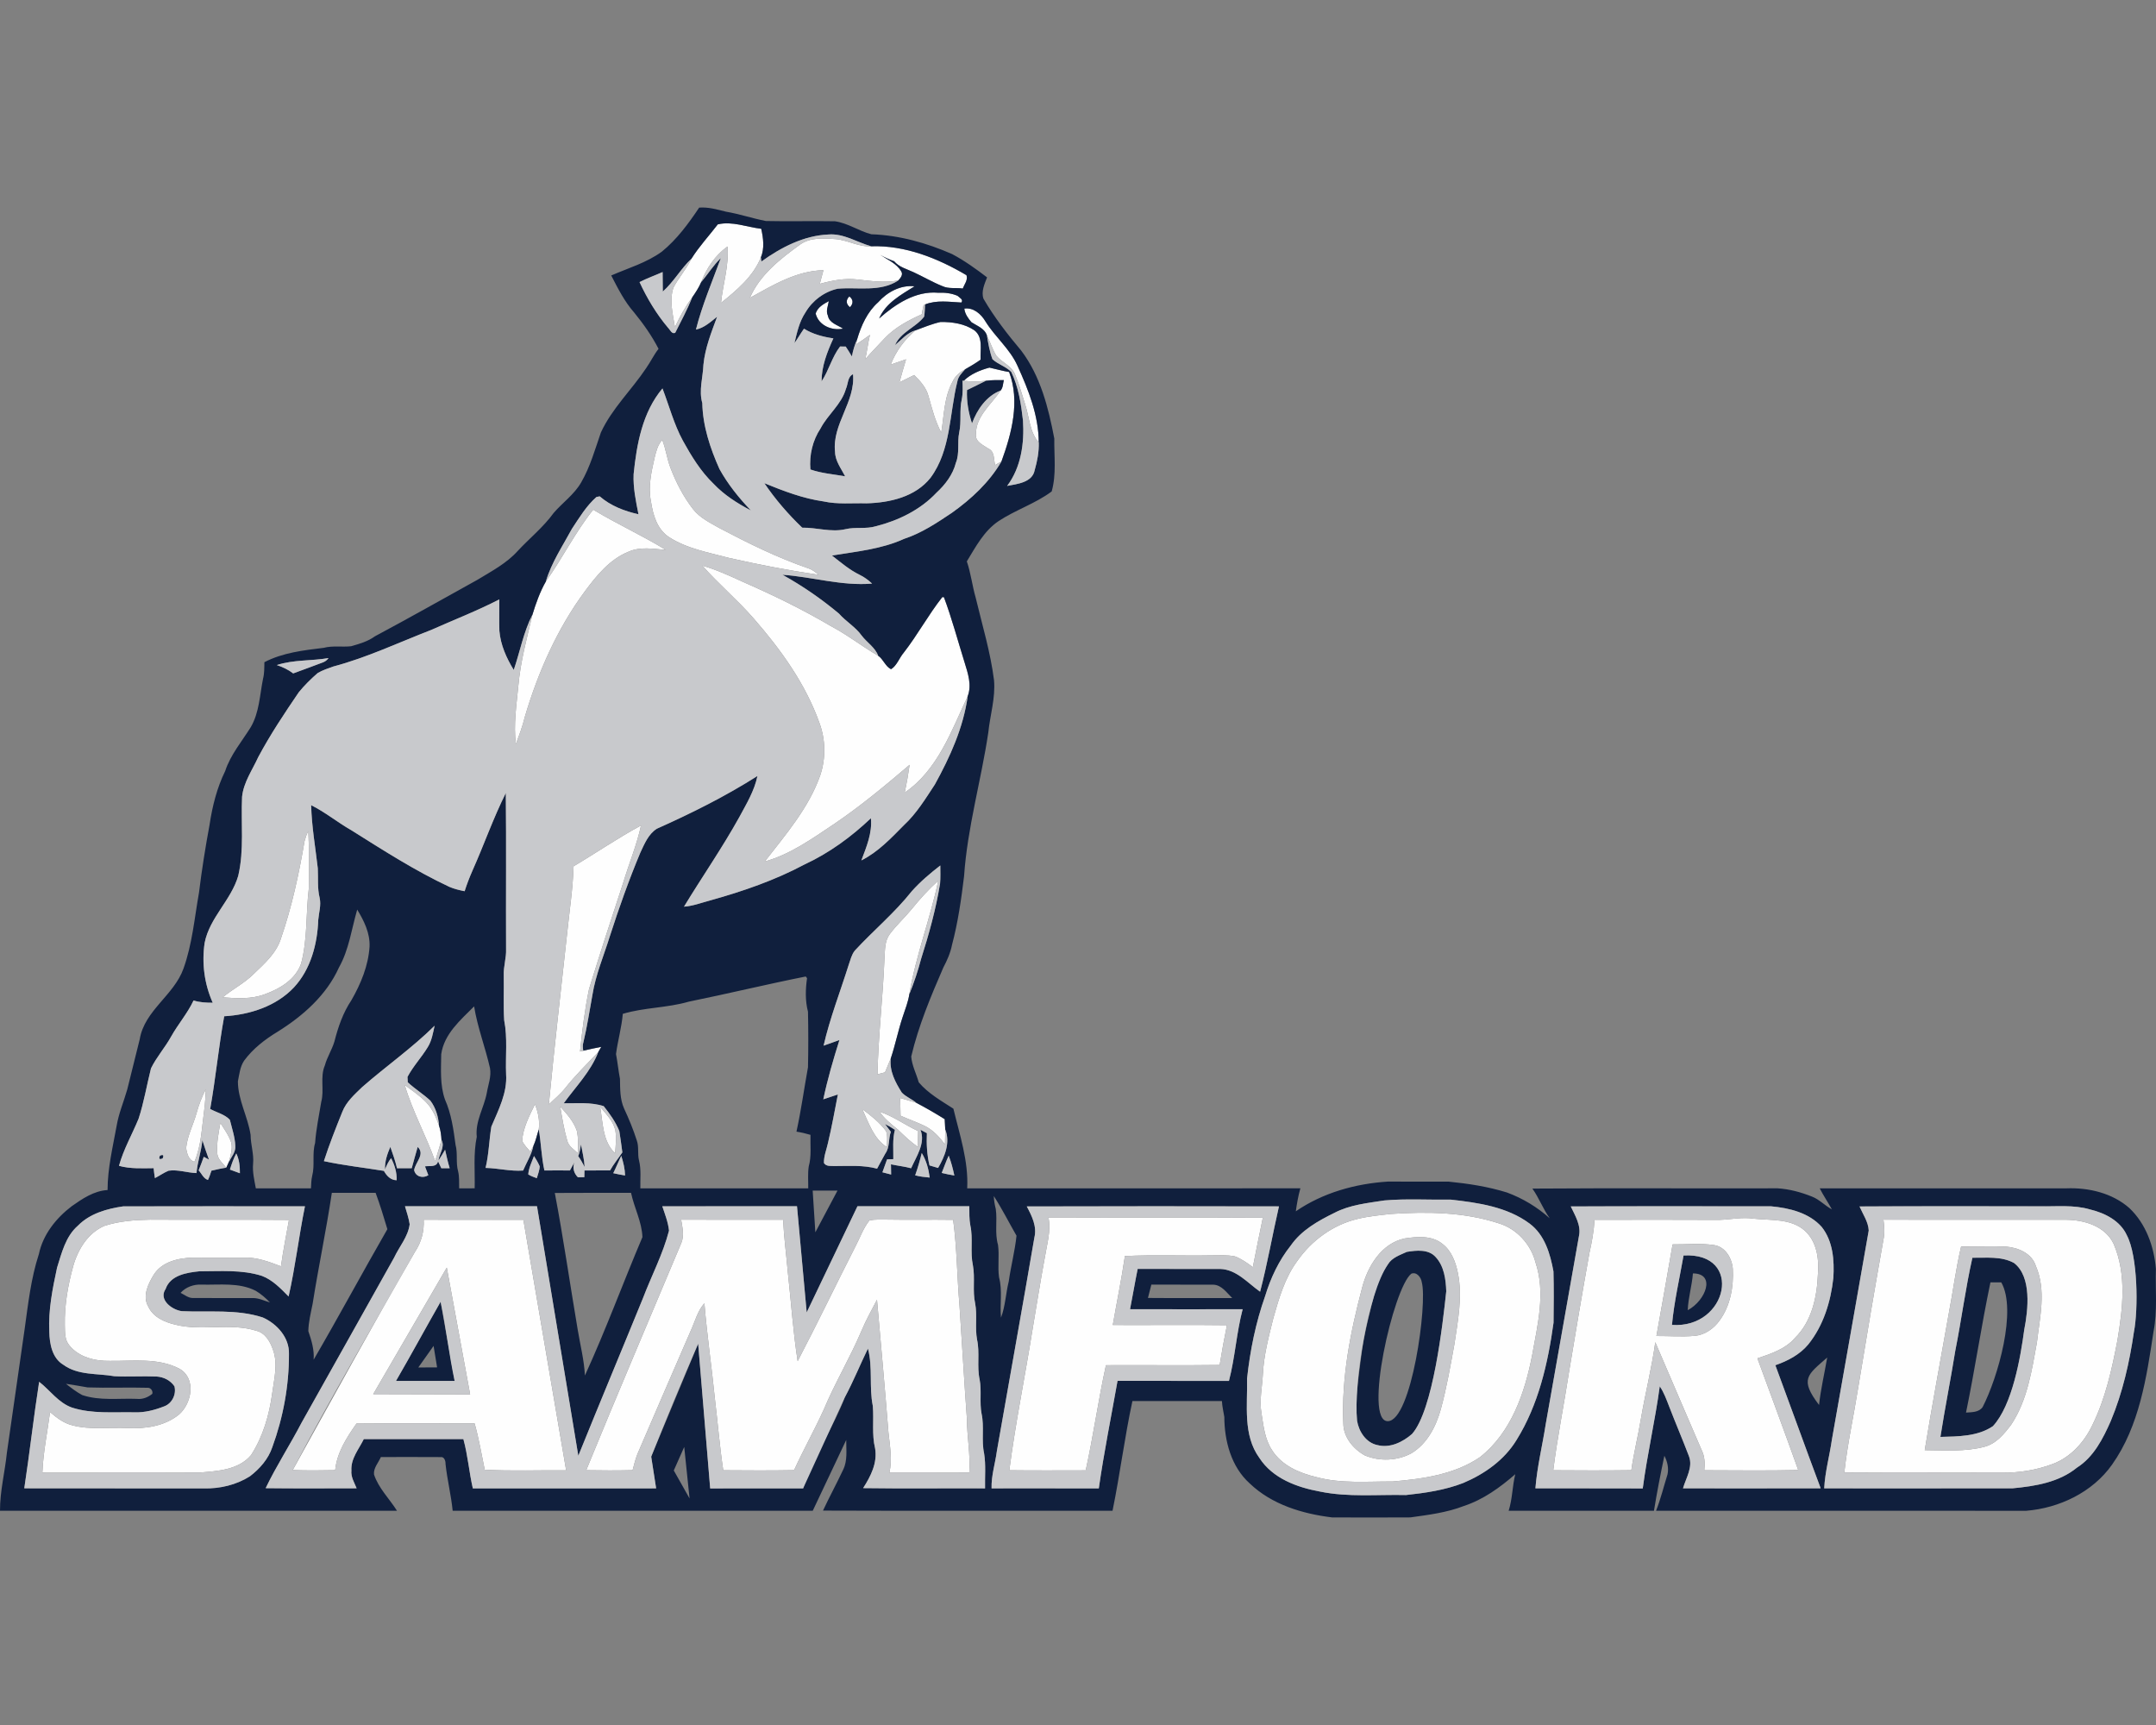
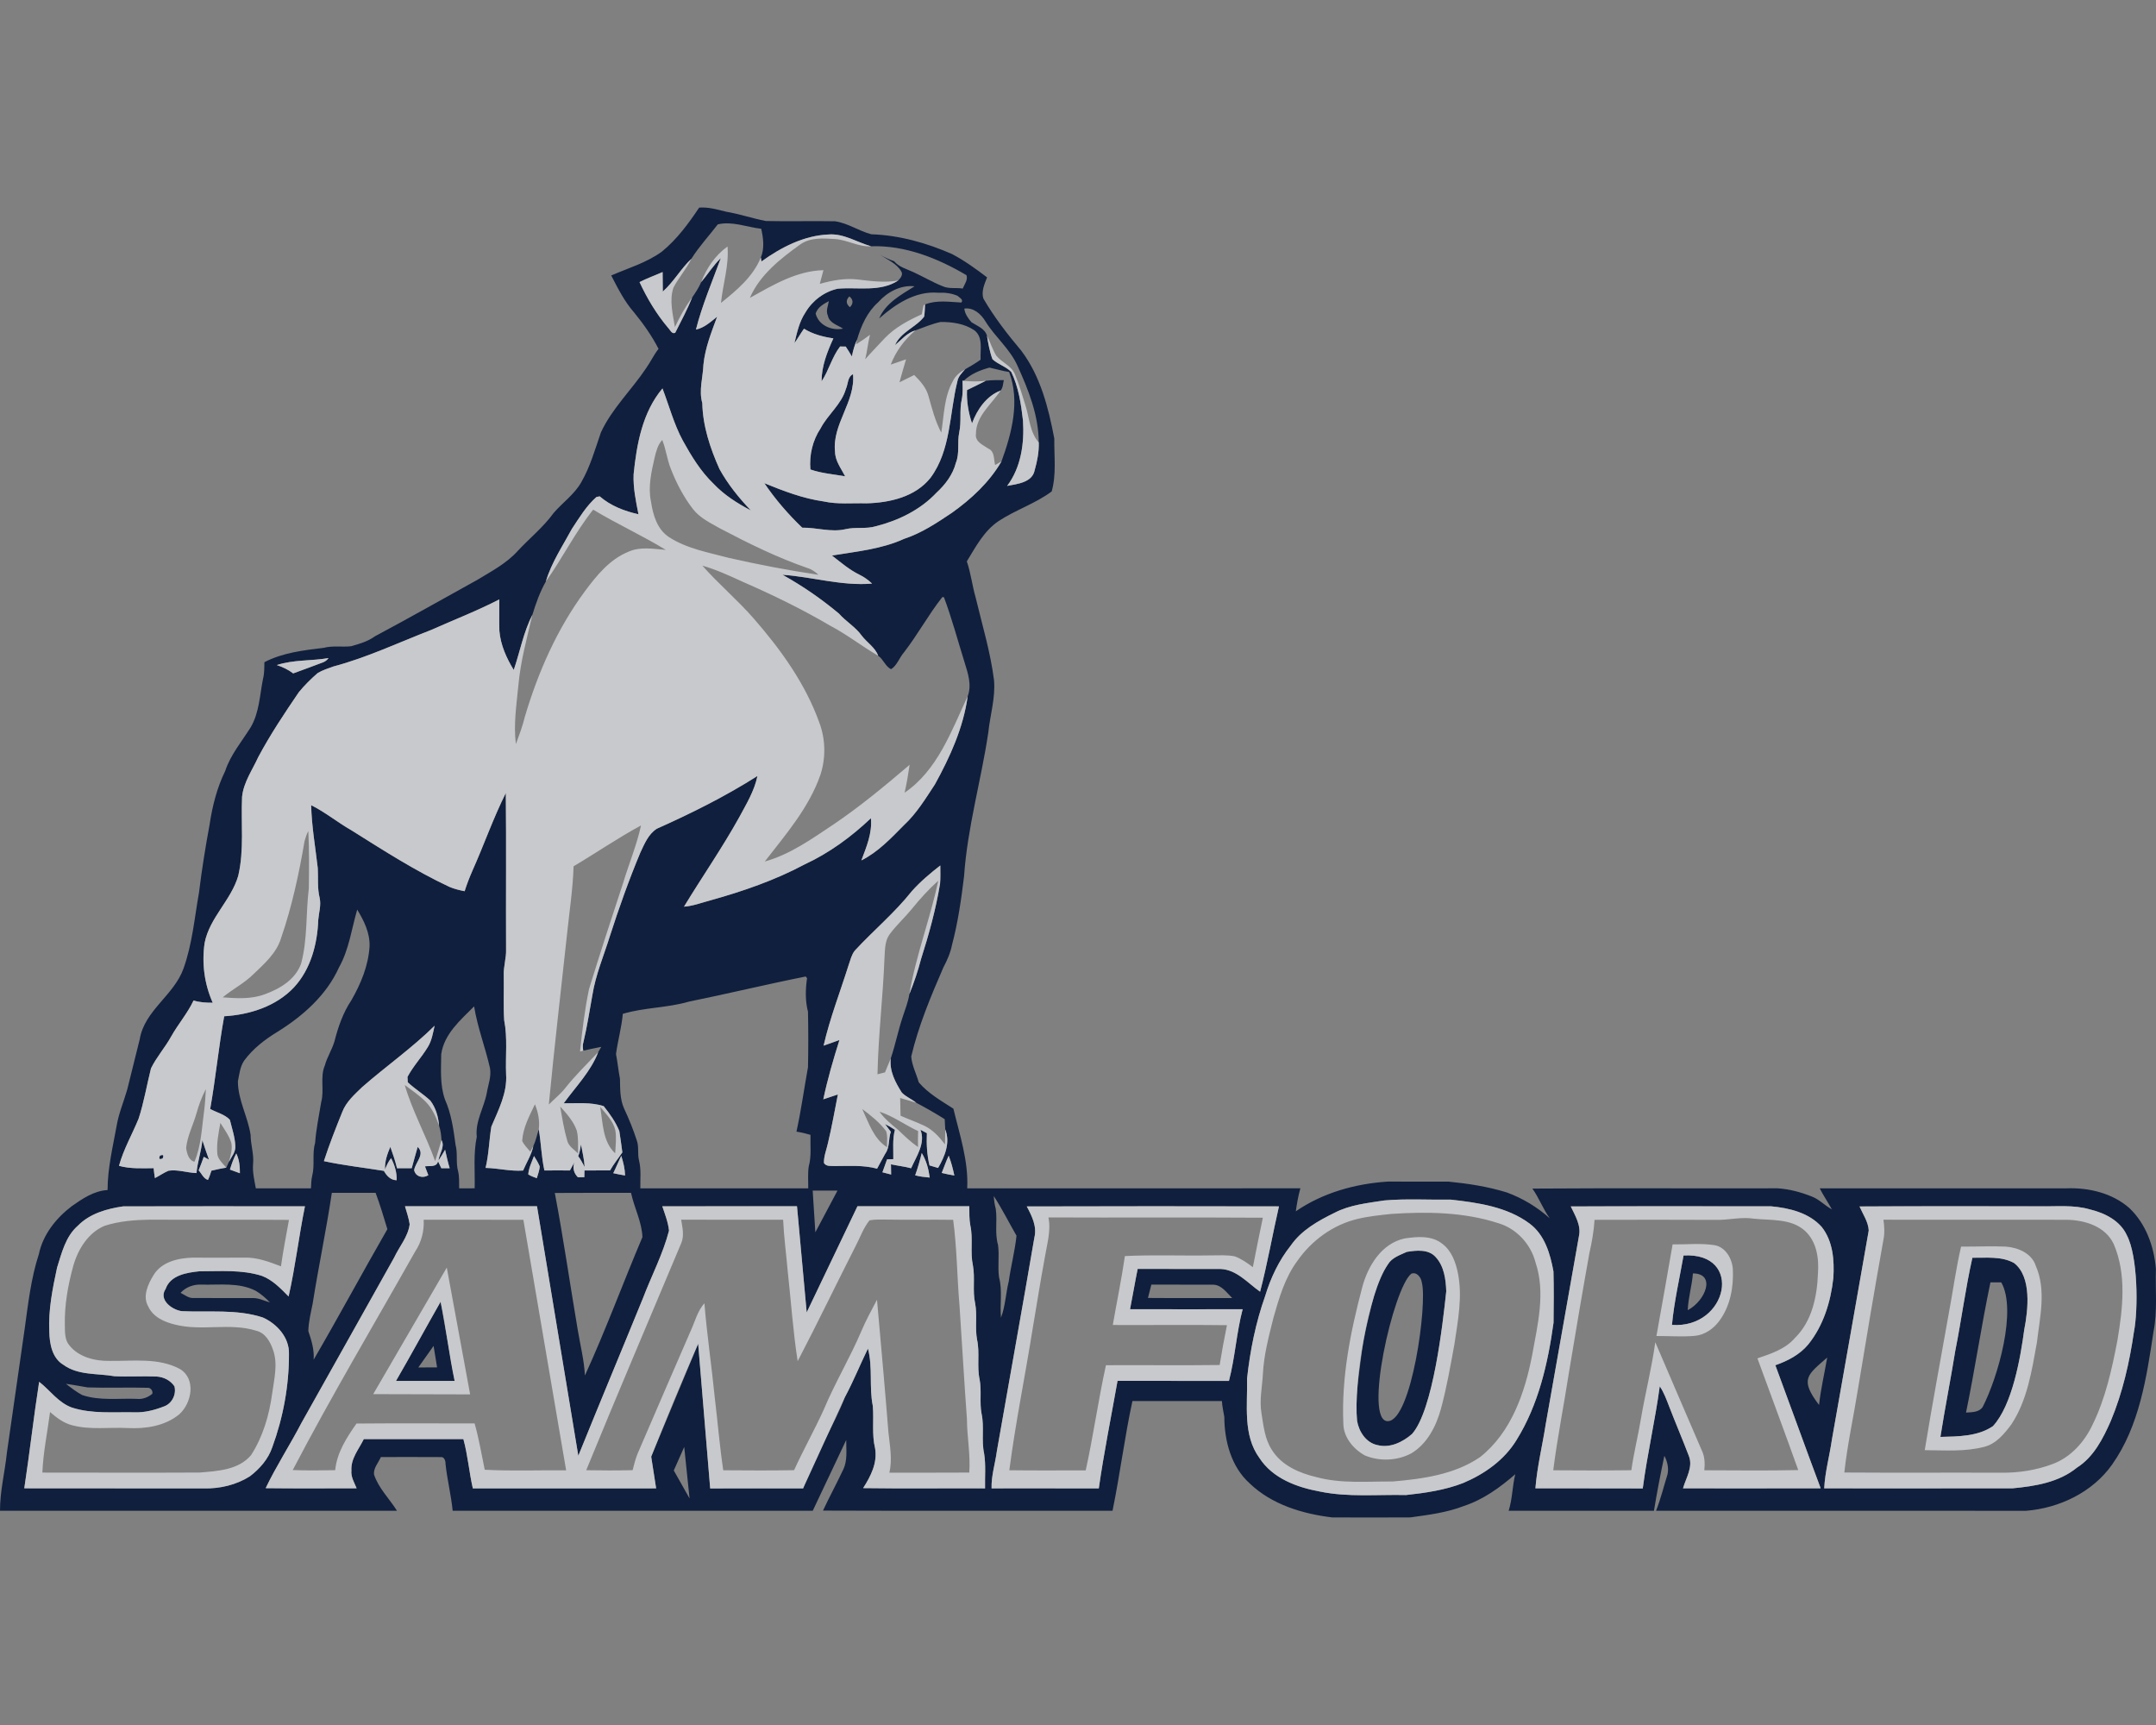
<svg xmlns="http://www.w3.org/2000/svg" xml:space="preserve" width="2000px" height="1600px" version="1.1" style="shape-rendering:geometricPrecision; text-rendering:geometricPrecision; image-rendering:optimizeQuality; fill-rule:evenodd; clip-rule:evenodd" viewBox="0 0 2000 1600">
  <rect x="0" y="0" width="2000" height="1600" fill="#808080" stroke="none" />
  <defs>
    <style type="text/css">
   
    .fil1 {fill:#101F3D;fill-rule:nonzero}
    .fil2 {fill:#C8C9CC;fill-rule:nonzero}
    .fil0 {fill:#FEFEFE;fill-rule:nonzero}
   
  </style>
  </defs>
  <g id="Capa_x0020_1">
    <g id="Samford_x0020_Bulldogs.cdr">
-       <path class="fil0" d="M1747.17 1131.32c56.57,0.15 113.14,-0.02 169.7,0.06 16.91,0.21 36.05,5.94 43.86,22.41 12.17,28.22 8.43,59.95 3.49,89.4 -5.15,26.8 -11.05,53.86 -23.2,78.51 -7.43,15.78 -20.04,29.86 -36.61,36.11 -15.24,5.8 -31.6,8.35 -47.84,8.18 -48.57,-0.2 -97.14,0.17 -145.69,-0.18 2.88,-26.46 8.7,-52.48 12.87,-78.73 7.48,-45.64 15.2,-91.22 23.32,-136.74 1.33,-6.29 0.98,-12.73 0.1,-19.02zm-1115.31 0c31.55,0.04 63.07,0.06 94.61,0.06 0.71,15.97 2.87,31.82 4.26,47.74 3.07,27.81 4.9,55.78 9.22,83.42 18.38,-35.14 35.51,-70.94 53.51,-106.26 4.34,-8.12 7.29,-17.13 13.13,-24.36 5.21,-0.99 10.55,-0.72 15.84,-0.7 20.58,0.39 41.16,-0.09 61.76,0.22 3.55,26.3 3.59,52.92 5.88,79.35 2.38,35.07 4.29,70.19 6.89,105.24 0.06,16.66 3.38,33.17 2.18,49.84 -24.71,0.21 -49.42,0.02 -74.11,0.08 2.88,-12.35 0.41,-24.98 -0.88,-37.36 -3.23,-41.05 -7.01,-82.02 -10.61,-123.05 -5,9.59 -10.28,19.04 -14.47,29.03 -10.57,24.92 -24.61,48.17 -35.03,73.16 -8.62,18.87 -18.8,37 -27.41,55.9 -21.89,0.41 -43.8,0.25 -65.71,0.1 -3.32,-22.11 -5.1,-44.4 -7.78,-66.57 -2.91,-29.49 -7.31,-58.81 -9.7,-88.34 -6.44,7.2 -8.68,16.82 -12.65,25.42 -16.63,38.1 -33.04,76.33 -49.52,114.5 -1.87,4.84 -3.14,9.86 -4.43,14.89 -14.35,0.35 -28.69,0.31 -43.04,0.04 28.82,-70.54 58.83,-140.61 88.27,-210.9 2.78,-6.91 0.94,-14.39 -0.21,-21.45zm-534.8 5.65c13.58,-4.38 27.99,-5.46 42.2,-5.69 42.92,0.29 85.86,-0.13 128.79,0.23 -2.58,14.33 -5.42,28.61 -7.42,43.05 -10.92,-4.16 -22.22,-8.48 -34.09,-8.06 -15.99,0.18 -31.96,-0.02 -47.93,0.02 -13.29,0.35 -28.53,3.84 -36.03,15.93 -5.21,8.49 -10.65,19.81 -5.03,29.4 4.47,9.82 15.04,14.43 24.96,16.78 24.65,6.31 50.78,-2 75.18,5.67 8.39,2.03 12.95,10.07 15.55,17.67 4.76,13.1 1.04,27.14 -0.75,40.45 -2.72,20.06 -8.53,40.12 -19.58,57.23 -11.55,13.83 -31.25,14.85 -47.91,16.2 -48.55,0.25 -97.12,0.06 -145.69,0.04 0.75,-18.9 4.69,-37.44 7.12,-56.15 6.07,5.21 12.65,10.3 20.56,12.25 16.8,4.49 34.33,1.68 51.48,2.58 16.59,0.85 34.47,-1.83 47.7,-12.65 11.71,-10.32 16.01,-33.02 0.68,-42.15 -19.87,-10.68 -43.38,-7.19 -65.03,-7.5 -13.61,0.25 -28.72,-3.37 -37.53,-14.47 -4.46,-5.22 -3.94,-12.44 -4.15,-18.84 -0.37,-18.56 2.91,-36.98 7.83,-54.8 4.38,-15.41 13.79,-30.8 29.09,-37.19zm875.51 -7.77c66.3,0.31 132.59,-0.18 198.89,0.27 -3.26,15.26 -6.21,30.59 -9.26,45.87 -5.17,-3.88 -10.53,-7.7 -16.61,-9.98 -7.25,-1.54 -14.72,-0.9 -22.05,-0.94 -26.69,0.48 -53.37,-0.68 -80.04,0.62 -3.11,21.41 -7.53,42.62 -11.23,63.94 35.3,0.17 70.6,-0.29 105.9,0.17 -2.51,12.25 -4.77,24.59 -6.76,36.94 -35.16,0.48 -70.34,-0.02 -105.49,0.19 -7.11,32.33 -11.65,65.18 -18.76,97.53 -23.63,0.03 -47.24,0.19 -70.87,-0.1 5.67,-43.67 14.56,-86.86 21.49,-130.35 3.82,-22.42 7.31,-44.91 11.49,-67.3 1.93,-12.17 5.85,-24.44 3.3,-36.86zm-768.15 -87.67c3.7,5.96 8,11.73 10.15,18.5 1.25,5.94 -0.68,11.98 -2.26,17.69 -0.6,1.33 -1.81,4.01 -2.41,5.34 -3.4,-4.24 -8.45,-8.16 -8.39,-14.1 -0.6,-9.24 1.33,-18.38 2.91,-27.43zm611.43 -10.43c12.83,4.18 23.69,12.4 35.86,18.01 -0.21,4.94 -0.23,9.86 -0.12,14.8 -6.75,-4.67 -12.65,-10.32 -18.51,-16.01 -6.23,-5.08 -12.6,-10.13 -17.23,-16.8zm-16.01 -2.47c8.01,6.09 16.13,12.36 22.13,20.54 1.71,4.74 0.67,9.95 0.86,14.87 -12.44,-7.73 -17.03,-22.82 -22.99,-35.41zm-243.11 -2.03c5.46,6.68 12.13,13.1 14.1,21.84 1.1,7.04 0.27,14.21 -0.18,21.29 -11.76,-10.9 -11.34,-28.43 -13.92,-43.13zm-37.06 -0.23c6.14,6.71 12.39,13.68 15.42,22.45 1.62,6.85 1.02,14.01 1.15,21.01 -3.64,-3.59 -8.66,-6.5 -10.03,-11.73 -2.99,-10.38 -4.72,-21.1 -6.54,-31.73zm-35.29 31.85c0.75,-12.18 6.69,-23.17 11.86,-33.95 2.99,7.4 4.55,15.33 3.55,23.3 -1.7,5.15 -2.76,10.55 -5.06,15.47 -0.71,1.31 -2.12,3.89 -2.81,5.17 -2.7,-3.17 -5.73,-6.18 -7.54,-9.99zm350.64 -39.78c4.96,1.47 9.98,2.84 14.93,4.42 8.95,4.71 17.79,9.8 26.39,15.2 0.1,3.2 0.33,6.38 0.5,9.57 0.02,4.61 -0.19,9.22 -0.23,13.83 -5.19,-6.87 -11.19,-13.45 -19.06,-17.25 -7.25,-3.45 -14.85,-6.09 -22.16,-9.35 -0.06,-5.48 -0.19,-10.96 -0.37,-16.42zm-652.84 14.53c2.14,-7.87 5,-15.53 8.78,-22.8 -0.37,6.52 -0.66,13.06 -1.53,19.54 -2.25,16.06 -2.62,32.71 -9.04,47.85 -5.42,-1.31 -7.08,-8 -7.72,-12.81 1.1,-11.09 6.48,-21.14 9.51,-31.78zm193.25 -26.62c6.87,5.15 14.14,9.93 20.06,16.2 5.73,6.02 9.09,13.77 11.77,21.49 1.47,4.3 2.03,8.87 2.29,13.4 -1.81,6.56 -3.95,13.04 -5.88,19.58 -8.54,-23.92 -21.06,-46.29 -28.24,-70.67zm470.36 -163.18c7.56,-9.34 15.6,-18.27 24.57,-26.29 -7.46,35.41 -20.79,69.42 -26.79,105.16 -1.1,7.25 -3.86,14.06 -6.13,21 -4.27,12.73 -6.85,25.95 -11.12,38.68 -1.75,4.32 -3.58,8.6 -5.36,12.92 -2.33,0.6 -4.65,1.2 -6.96,1.81 0.73,-36.11 5.11,-72.06 6.5,-108.15 0.52,-7.42 0.17,-15.62 4.88,-21.87 6.13,-8.3 13.87,-15.26 20.41,-23.26zm-563.29 -62.94c0.93,-3.2 1.85,-6.45 3.51,-9.36 0.87,17.71 0.73,35.47 0.46,53.2 -2.83,23.13 -1.06,46.87 -7.11,69.56 -5.17,14.83 -19.6,23.47 -33.64,28.54 -12.46,4.73 -26.08,3.9 -39.12,2.9 9.22,-7.7 20.14,-13.1 28.68,-21.65 9.99,-9.58 21.05,-19.23 25.31,-32.88 10.14,-29.32 16.72,-59.76 21.91,-90.31zm249.58 23.28c20.98,-12.42 41.08,-26.27 62.55,-37.86 -3.92,18.11 -11.15,35.25 -16.47,52.94 -10.88,32.87 -21.55,65.78 -31.77,98.84 -3.96,19.09 -6.35,38.5 -8.33,57.88 0.73,-0.19 2.23,-0.54 2.97,-0.73 5.57,-1.23 11.09,-2.6 16.7,-3.57 -0.71,1.2 -2.1,3.65 -2.8,4.88 -10.45,11.02 -21.39,21.66 -30.82,33.62 -4.42,5.52 -10.01,9.95 -14.99,14.95 5.02,-52.87 11.25,-105.66 16.94,-158.48 2.16,-20.81 5.38,-41.54 6.02,-62.47zm119.45 -278.86c13.12,3.74 25.48,9.51 37.86,15.16 27.86,12.17 55.23,25.52 81.44,40.95 15.28,8.07 28.88,18.83 43.81,27.47 4.82,3.28 6.65,9.95 11.94,12.48 5.42,-3.3 7.65,-10.59 11.84,-15.45 12.83,-16.51 22.78,-35.05 35.72,-51.46l1.51 0.17c7.4,19.83 12.86,40.37 19.17,60.57 3.09,10.01 6.81,20.93 2.85,31.24 -15.06,32.12 -27.91,68.6 -58.5,89.45 1.91,-8.53 3.4,-17.17 4.63,-25.85 -22.7,19.35 -45.66,38.46 -70.4,55.17 -20.16,13.44 -40.3,27.93 -63.96,34.54 19.46,-25.11 40.89,-49.76 51.54,-80.22 5.18,-15.6 4.87,-32.98 -0.85,-48.38 -12.97,-36.34 -35.9,-68.1 -61.07,-96.94 -14.95,-17.15 -32.48,-31.83 -47.53,-48.9zm-145.15 14.66c15.45,-21.66 27.26,-45.75 43.89,-66.6 21.97,13.29 45.44,23.92 67.35,37.32 -11.51,-0.92 -23.74,-3.22 -34.66,1.74 -17.34,7 -29.49,21.99 -40.33,36.59 -25.79,34.87 -43.48,75.09 -55.77,116.5 -2.06,8.66 -5.24,16.99 -8.29,25.31 -2.33,-18.13 0.58,-36.28 2.28,-54.3 1.98,-22.34 7.96,-43.98 13.04,-65.72 3.24,-10.6 7,-21.19 12.49,-30.84zm100.96 -115.23c1.39,-5.65 2.89,-11.61 7,-15.99 3.42,8.53 4.42,17.82 7.8,26.37 5.16,13.35 11.82,26.21 20.58,37.57 6.48,8.47 16.39,13.06 25.42,18.21 26.37,13.85 53.2,27.1 81.42,36.8 3.72,1.14 6.82,3.55 9.68,6.08 -27.85,-4.07 -55.55,-9.43 -83,-15.64 -18.88,-5.04 -38.89,-8.49 -55.55,-19.23 -11.17,-7.28 -14.97,-20.74 -16.84,-33.18 -2.82,-13.73 0.44,-27.62 3.49,-40.99zm286.61 -70.85c6.46,-6.38 15.26,-9.93 23.88,-12.26 6.1,1.29 12.09,3.12 18.27,4.07 10.24,27.15 2.45,56.76 -7.08,82.92 -1.99,1.12 -3.96,2.25 -5.92,3.39 -1.37,-5.26 -0.27,-12.65 -6.2,-15.22 -4.95,-3.45 -12.61,-6.3 -11.59,-13.71 0.02,-16.61 14.49,-27.41 22.88,-40.2 2.33,-2.66 2.18,-6.4 3.01,-9.66 -5.58,-0.02 -11.21,-0.12 -16.73,0.65 -6.82,0.81 -13.71,0.7 -20.52,0.02zm-44.75 -46.81c7.64,-2.78 15.3,-6.02 23.26,-7.77 10.77,-0.12 22.34,1.54 31.44,7.75 8.39,6.54 5.23,18.09 5.73,27.22 -4.59,3.26 -9.43,6.19 -14.35,8.93 -4.8,2.58 -9.2,6.15 -11.49,11.22 -8.09,14.51 -8.03,31.52 -10.63,47.49 -5.61,-10.53 -8.53,-22.1 -11.75,-33.5 -2.02,-8.03 -7.64,-14.24 -13.35,-19.91 -4.57,2.26 -9.14,4.5 -13.69,6.75 1.95,-7.13 3.99,-14.25 6.13,-21.33 -4.76,1.64 -9.49,3.3 -14.23,4.92 4.74,-12.4 12.84,-23.19 22.93,-31.77zm45.33 -20.18c8.51,-1.27 15.6,5.08 19.65,11.91 8.9,14.42 22.63,25.36 29.63,41 10.23,22.44 19.7,46.24 19.79,71.26 -8.54,-9.75 -8.66,-23.19 -12.52,-34.94 -2.97,-9.41 -5.63,-18.96 -9.49,-28.06 -3.12,-8.2 -12.28,-11.09 -17.43,-17.57 -3.55,-5.83 -5.52,-12.44 -8.61,-18.5 -2.08,-6.77 -9.08,-8.95 -14.4,-12.46 -3.11,-3.67 -6.06,-7.7 -6.62,-12.64zm-137.91 4.58c1.81,-5.79 7.25,-8.82 12.24,-11.5 -0.69,4.49 -2.99,9.03 -0.86,13.46 1.21,6.87 9.04,8.68 14.06,12.06 -10.48,2.14 -22.74,-3.01 -25.44,-14.02zm31.26 -15.88c3.74,2.76 3.88,6.73 0.58,9.99 -3.72,-2.81 -3.95,-6.73 -0.58,-9.99zm26.72 5.44c8.37,-9.47 20.87,-16.24 33.79,-14.83 -12.54,7.91 -26.75,15.47 -32.87,29.86 14.97,-13.24 33.82,-25.73 54.71,-23.88 6.13,-0.27 12.3,0.38 17.99,2.83 1.7,1.7 5.79,3.42 3.59,6.25 -11.21,-0.56 -22.99,-2.51 -33.72,1.8l-1.33 0.65c-0.65,2.8 -1.15,5.63 -1.66,8.45 -12.42,5.61 -24.76,12.13 -34.27,22.07 -6.06,6.59 -12.39,12.9 -18.23,19.67 1.85,-7.5 2.55,-15.2 4.42,-22.7 -4.17,3.12 -8.43,6.09 -12.83,8.83 0.21,-1.1 0.64,-3.33 0.87,-4.45 3.7,-12.73 9.43,-25.6 19.54,-34.55zm-72.16 -53.72c9.37,-6.54 21.39,-5.65 32.23,-4.92 11.44,0.74 21.78,7.49 33.41,6.68 31.4,-1.06 61.8,11.05 88.46,26.83 1.52,4.51 -1.93,8.41 -3.46,12.38 -6.25,-1.02 -12.94,0.54 -18.82,-2.22 -9.32,-3.7 -17.96,-8.87 -27.05,-13.04 -6.17,-2.87 -13.23,-4.63 -17.78,-10.05 -4.51,-1.58 -8.81,-3.62 -12.96,-5.96 6.92,4.56 15.33,8.05 19.63,15.47 1.86,3.11 -0.86,6.14 -2.85,8.34 -12.56,2.27 -25.29,0.54 -37.83,-0.95 -11.84,-1.39 -23.62,0.93 -34.95,4.07 1.12,-4.22 2.26,-8.45 3.38,-12.67 -24.98,0.52 -47.03,13.92 -68.26,25.67 9.35,-21.47 28.37,-36.32 46.85,-49.63zm-76.58 -18.55c13.22,-3.19 26.97,2.54 40.28,4.1 1.96,8.61 3.18,18.31 -0.35,26.62 -7.16,17.77 -22.43,30.44 -36.96,42.13 1.76,-17.48 7.51,-34.57 6.06,-52.33 -11.46,8.16 -19.42,20.08 -24.46,33.08 -2.14,5.09 -5.23,9.68 -8.35,14.21 -6.35,8.53 -11.5,17.87 -16.01,27.51 -1.87,-11.98 -5.36,-24.69 -1.39,-36.57 4.84,-9.36 12.1,-17.28 16.67,-26.83 7.13,-11.38 16.35,-21.28 24.51,-31.92zm624.65 917.85c33.33,-2.22 67.62,-1.8 99.66,8.68 16.76,5.01 29.94,19.48 34.24,36.32 9.47,28.08 1.95,57.69 -3.09,85.81 -6.75,35.03 -19.42,71.95 -48.41,94.79 -23.69,16.18 -53.16,20.17 -81.09,22.58 -23.59,-0.17 -47.68,2.2 -70.73,-4.08 -15.82,-3.71 -32.27,-10.83 -41.2,-25.16 -6.66,-10.12 -7.82,-22.45 -9.69,-34.08 -2.08,-12.09 0.68,-24.19 1.3,-36.26 0.88,-17.79 5.51,-35.09 9.81,-52.29 5.19,-18.29 10.63,-37.12 22.09,-52.64 13.33,-19.14 33.43,-33.82 56.32,-39.12 10.09,-2.43 20.47,-3.41 30.79,-4.55zm12.36 22.76l0 0c-21.51,4.72 -34.16,25.81 -39.33,45.75 -10.84,40.97 -19.25,83.25 -17.4,125.84 0.08,12.77 9.28,23.76 20.01,29.67 13.61,5.67 29.97,5.03 42.99,-1.93 14.74,-8.8 23.01,-24.98 27.45,-41.03 5.42,-19.81 8.89,-40.1 12.59,-60.26 3.2,-21.72 7.66,-44 3.24,-65.87 -2.06,-10.18 -5.9,-20.81 -14.5,-27.25 -9.8,-7.87 -23.42,-6.68 -35.05,-4.92zm292.09 -17.23c10.65,-0.34 21.29,-2.79 31.98,-1.12 15.95,1.72 34.18,-0.38 47.18,11.04 11.09,9.99 13.35,25.63 12.29,39.81 -0.79,21.29 -5.5,44.23 -21.3,59.72 -8.93,10.41 -22.3,14.71 -34.85,18.98 12.63,34.52 25.5,68.99 37.86,103.62 -29.05,0.65 -58.1,0.25 -87.13,0.19 0.66,-6.33 0.45,-12.83 -2.43,-18.63 -14.46,-33.35 -28.66,-66.8 -43.05,-100.17 -3.28,23.94 -9.3,47.37 -13.35,71.19 -2.62,15.9 -6.63,31.56 -8.85,47.55 -24.15,0.31 -48.3,0.25 -72.45,0.06 3.84,-30.65 10.01,-60.95 14.68,-91.45 6.08,-36.69 12.27,-73.39 18.85,-110 2.29,-10.15 4.16,-20.43 4.78,-30.84 38.6,-0.12 77.21,-0.12 115.79,0.05zm-43.38 22.73l0 0c-4.84,28.37 -9.97,56.65 -15.01,84.98 11.79,-0.06 23.61,0.87 35.38,-0.13 9.41,-0.78 17.72,-6.66 23.14,-14.16 10.05,-13.66 13.2,-31.29 12.35,-47.93 -0.72,-9.78 -6.93,-20.59 -17.38,-22.11 -12.73,-1.91 -25.67,-0.5 -38.48,-0.65zm-1158.56 -22.84l92.49 0.06 39.66 232.35c-25.17,-0.25 -50.36,0.79 -75.51,-0.56 -3.01,-14.35 -5.37,-28.84 -9.4,-42.96 -36.53,0.04 -73.06,-0.21 -109.56,0.12 -9.18,13.06 -18.15,26.92 -19.77,43.24 -13.13,0.27 -26.27,0.39 -39.39,-0.09 37.55,-67.46 74.71,-135.67 113.42,-202.44 5.9,-8.81 8.66,-19.15 8.06,-29.72zm-46.81 161.73l89.91 0.23c-7.22,-39.2 -14.45,-78.4 -21.67,-117.6l-68.24 117.37zm1472.98 -136.87l0 0c-4.9,20.87 -7.6,42.15 -11.63,63.19 -7.41,41.86 -15.24,83.66 -22.09,125.63 18.46,0.11 37.31,1.64 55.4,-3.13 10.92,-2.81 18.48,-12.09 24.94,-20.73 14.91,-22.55 18.96,-49.9 23.71,-75.96 2.72,-23.51 8.87,-48.34 -1.01,-71.06 -3.7,-11.69 -16.45,-17.07 -27.77,-17.9 -13.85,-0.66 -27.7,0.15 -41.55,-0.04z" />
      <g>
-         <path class="fil1" d="M367.35 1280.83l41.36 -73.38 13.02 73.38 -54.38 0zm-173.64 -200.95c1.22,1.21 1.22,1.21 0,0l0 0zm-45.34 -7.95c3.01,-1.31 3.84,-0.48 2.52,2.53 -2.99,1.29 -3.85,0.46 -2.52,-2.53zm388.01 0.44c1.5,-3.45 1.89,-7.21 2.58,-10.84 1.24,6.91 3.01,13.81 3.38,20.87 -1.85,-3.43 -3.63,-6.92 -5.96,-10.03zm282.56 -31.78c1.23,1.23 1.23,1.23 0,0l0 0zm95.53 -687.38c5.52,-0.77 11.15,-0.67 16.73,-0.65 -0.83,3.26 -0.68,7 -3.01,9.66 -13.23,5.17 -21.74,17.59 -26.52,30.46 -3.3,-9.97 -5.13,-20.35 -4.63,-30.86 5.88,-2.72 11.59,-5.79 17.43,-8.61zm-129.75 7.47c2.1,-4.59 1.41,-11.11 6.58,-13.6 2.33,25.69 -19.52,46.35 -16.69,71.99 0.14,8.5 5.65,15.43 9.36,22.7 -10.79,-1.87 -21.8,-2.7 -32.2,-6.31 -1.17,-13.35 2.01,-26.94 9.44,-38.13 6.77,-12.96 19.38,-22.24 23.51,-36.65zm42.43 -34.53c1.2,1.24 1.2,1.24 0,0l0 0zm2.05 -4.18c1.23,1.23 1.23,1.23 0,0l0 0zm-180.62 -129.39c8.51,-0.68 16.68,1.75 24.84,3.76 12.52,2.12 24.6,6.25 37.04,8.66 21.35,0.52 42.72,-0.17 64.09,0.25 11.98,1.68 22.13,9.03 33.72,12.04 25.91,0.88 51.35,8.02 74.98,18.4 11.51,6.11 22.08,13.71 32.4,21.6 -2.39,6.23 -5.59,13.02 -3.36,19.75 10,17.23 22.28,33.01 35.09,48.26 17.8,23.56 25.21,52.93 30.63,81.48 -0.25,16.34 2.08,33.1 -2.43,49.07 -15.18,11.3 -33.64,17.15 -49.36,27.56 -13.52,9.15 -21.08,23.77 -29.36,37.29 3.77,10.99 5.02,22.6 8.24,33.75 6.06,25.37 13.71,50.48 16.99,76.44 1.47,16.46 -3.68,32.39 -5.32,48.63 -6.64,44.54 -19.42,88.23 -22.47,133.23 -2.59,21.37 -5.63,42.74 -11.17,63.59 -1.45,7.43 -4.51,14.37 -8.04,21.03 -11.65,26.83 -23.07,54.01 -29.8,82.57 0.59,8.28 4.74,15.95 6.96,23.94 8.72,10.34 20.89,17.17 32.15,24.46 5.83,24.32 14.1,48.59 12.81,73.91 103.02,-0.04 206.04,0.04 309.06,-0.04 -1.96,6.97 -3.24,14.14 -4.22,21.32 25.11,-17.25 55.32,-25.64 85.43,-27.57 18.75,0.1 37.5,0 56.26,0.04 18.29,1.82 36.59,4.61 54.24,10.11 14.59,5.4 28.03,13.5 39.62,23.92 -6.27,-8.68 -9.89,-18.87 -16.1,-27.57 75.82,-0.54 151.66,-0.05 227.47,-0.25 10.91,0.68 21.66,3.59 31.8,7.64 6.97,2.66 12.02,8.41 18.56,11.88 -3.63,-6.59 -7.87,-12.8 -11.28,-19.48 76.24,-0.04 152.49,0.02 228.72,-0.02 20.72,-0.81 42.69,4.34 58.54,18.33 15.34,14.5 22.9,35.68 24.58,56.38 -0.58,19.38 1.6,38.98 -2.2,58.11 -6.43,42.56 -13.02,87.5 -38.5,123.51 -18.15,25.63 -48.86,40.25 -79.72,42.76 -114.4,-0.11 -228.81,0.02 -343.23,-0.06 4.31,-10.99 7.1,-22.45 10.61,-33.69 1.3,-5.98 -0.17,-11.98 -2.91,-17.29 -3.57,16.94 -6.89,33.91 -9.66,51 -44.93,0 -89.85,0 -134.79,0.02 3.51,-11.03 3.37,-22.76 6.13,-33.91 -14.16,12.31 -29.7,23.57 -47.7,29.48 -15.87,6.17 -32.87,8.23 -49.59,10.57 -24.21,0.15 -48.42,0.11 -72.64,0.02 -27.55,-3.36 -55.94,-11.9 -76.42,-31.54 -17.15,-15.37 -23.46,-39.35 -23.54,-61.65 -0.79,-4.92 -1.98,-9.76 -2.23,-14.75 -27.68,0.02 -55.34,0.07 -83.02,-0.02 -7.29,33.71 -11.52,68.03 -18.46,101.8 -89.52,-0.15 -179.06,0.2 -268.58,-0.17 5.98,-12.81 12.77,-25.21 18.75,-38.02 4.19,-8.6 2.72,-18.3 2.8,-27.5l-31.07 65.69c-111.34,-0.02 -222.67,-0.02 -334.01,0 -1.44,-14.6 -5.09,-28.91 -6.63,-43.49 0.13,-2.63 -1.1,-6.7 -4.38,-6.31 -18.52,-0.19 -37.07,0 -55.59,-0.04 -2.28,5.25 -7,10.15 -6.37,16.2 4.29,12.85 14.24,22.36 21.32,33.62 -122.74,0.02 -245.49,0 -368.26,0 -0.08,-18.15 4.55,-35.91 6.4,-53.91 5.56,-38.13 10.88,-76.27 16.42,-114.4 3.28,-23.45 5.84,-47.16 13.25,-69.79 3.8,-18.13 15.97,-33.33 30.42,-44.34 10.01,-7.04 20.66,-14.31 33.29,-15.03 0.02,-20.11 4.84,-39.85 8.41,-59.56 1.95,-11.63 6.65,-22.49 9.86,-33.77 3.83,-15.53 7.79,-31.02 11.57,-46.55 4.45,-26.73 31.69,-40.7 40.54,-65.42 8.2,-22.75 10.23,-47.01 14.45,-70.66 2.59,-21.08 5.92,-42.01 9.8,-62.88 2.56,-17.15 6.83,-34.22 14.5,-49.86 4.96,-15.14 15.45,-27.35 23.73,-40.68 7.91,-13.58 8.31,-29.69 11.34,-44.75 1.31,-5.05 1.18,-10.3 1.27,-15.47 16.96,-8.85 36.4,-11.05 55.09,-13.33 8.3,-2.2 16.94,-0.52 25.39,-1.48 7.65,-2.2 15.52,-4.4 22.04,-9.19 31.93,-17.03 63.39,-34.87 95.04,-52.38 13.15,-8.01 27.1,-15.26 37.53,-26.89 11,-11.79 23.77,-22.05 33.28,-35.18 8.33,-9.67 19.21,-17.19 25.59,-28.47 8.3,-14.39 12.79,-30.54 18.19,-46.14 10.3,-22.32 28.55,-39.47 42.03,-59.74 4.07,-5.79 7.08,-12.27 11.46,-17.86 -6.23,-12.06 -14.08,-23.21 -22.66,-33.7 -8.97,-10.18 -15.05,-22.37 -21.24,-34.33 15.87,-6.89 32.83,-11.81 46.97,-22.11 13.96,-11.36 24.67,-26 34.62,-40.83zm17.28 15.53c-8.16,10.64 -17.38,20.54 -24.51,31.92 -9.82,9.26 -16.38,21.41 -26.51,30.4 -0.11,-6.02 -0.09,-12.06 -0.17,-18.1 -7.12,3.17 -14.47,5.77 -21.41,9.32 7.02,15.16 15.68,29.59 26.46,42.38 1.84,1.72 3.46,6.21 6.64,4.65 5.42,-10.82 11.23,-21.51 15.72,-32.76 3.12,-4.53 6.21,-9.12 8.35,-14.21 6.19,-7.35 11.27,-15.62 18.23,-22.3 -8.04,21.99 -17.3,43.54 -23.07,66.28 7.75,-1.62 13.62,-7.16 19.64,-11.9 -5.35,14.5 -11.17,28.97 -12.7,44.51 -0.44,11.89 -4.43,23.77 -1.04,35.61 0.43,21.26 7.29,41.82 15.9,61.09 7.81,14.14 18.01,26.81 29.16,38.44 -12.58,-6.58 -24.8,-14.33 -34.6,-24.71 -11.92,-11.44 -20.58,-25.69 -28.51,-40.04 -8.3,-15.3 -12.69,-32.25 -18.9,-48.4 -18.6,22.11 -23.9,51.58 -26.76,79.49 -0.54,12.54 2.07,24.96 4.5,37.21 -13.04,-2.89 -25.75,-7.77 -35.94,-16.59 -0.75,0.12 -2.27,0.41 -3.01,0.56 -9.41,8.26 -15.95,19.23 -22.8,29.57 -8.6,15.93 -18.98,31.29 -24.15,48.78 -5.49,9.65 -9.25,20.24 -12.49,30.84 -8.26,16.13 -11.5,34.2 -17.31,51.24 -6.79,-11.02 -12.23,-23.19 -13.33,-36.23 -0.3,-9.72 0.02,-19.46 -0.07,-29.2 -20.49,10.61 -42.09,18.92 -63.17,28.33 -30.13,11.65 -59.47,25.6 -90.76,33.91 -4.95,1.78 -10.05,3.4 -14.58,6.1 -6.27,5.44 -12.25,11.34 -17.51,17.8 -13.29,19.52 -26.43,39.21 -37.56,60.05 -5.49,12.07 -13.63,23.34 -15.04,36.88 -1.12,24.44 2.08,49.28 -3.57,73.35 -6.58,22.63 -26.62,38.79 -31.17,62.21 -2.76,18.82 -0.23,38.09 7.52,55.49 -6,0 -12.02,-0.27 -17.78,-2.1 -5.66,12.02 -14.53,22.14 -20.97,33.73 -5.61,10.09 -13.46,18.85 -18.52,29.23 -3.93,15.54 -6.52,31.44 -11.51,46.69 -6,14.59 -13.99,28.42 -18.19,43.71 10.49,2.9 21.39,2.28 32.15,2.18 0.25,3.09 0.7,6.14 1.18,9.22 4.26,-2.2 8.22,-5.01 12.67,-6.88 8.72,-1.26 17.23,1.93 25.91,2.21 0.88,-10.33 4.47,-20.17 5.44,-30.49 1.91,6.04 3.97,12.04 6.13,18 -1.2,-0.66 -3.61,-1.95 -4.82,-2.61 -1.58,4.19 -3.01,8.47 -4.77,12.58 2.82,2.97 4.44,7.58 8.64,8.89 1.32,-2.76 2.28,-5.67 3.21,-8.58 4.57,-1.06 9.14,-2.16 13.79,-2.8 0.6,-1.33 1.81,-4.01 2.41,-5.34 2.43,-4.75 6.52,-9.28 5.96,-14.95 -0.33,-8.24 -3.13,-16.13 -5.05,-24.11 -4.71,-5.08 -12.23,-6.75 -18.25,-10.05 5.09,-28.53 7.79,-57.48 13,-85.99 23.61,-1.41 48.12,-9.18 64.69,-26.77 15.61,-16.82 21.76,-40.28 22.57,-62.73 0.58,-6.75 2.8,-13.48 1.29,-20.27 -2.25,-9.03 -1.27,-18.33 -1.73,-27.51 -2.24,-19.48 -5.67,-38.89 -6.16,-58.52 13.18,6.56 24.6,16.05 37.37,23.3 29.62,18.61 59.12,37.59 90.83,52.45 4.53,1.94 9.35,3.1 14.17,4.07 2.05,-6.54 4.56,-12.93 7.31,-19.22 10.65,-23.8 19.2,-48.53 30.9,-71.85 0.51,48.17 0.02,96.37 0.24,144.55 0.38,8.36 -2.53,16.42 -2.16,24.77 0.27,13.79 -0.45,27.62 0.4,41.39 3.26,16.48 1.1,33.39 1.78,50.08 1.21,17.34 -7.12,33.15 -13.68,48.62 -2.1,12.68 -2.3,25.73 -5.36,38.29 11.65,0.25 23.07,3.3 34.81,2.45 3.21,-7.54 7.76,-14.56 9.49,-22.68 2.3,-4.92 3.36,-10.32 5.06,-15.47 2.18,12.65 2.43,25.57 5.22,38.11 7.89,-0.09 15.78,-0.13 23.65,-0.02 1.31,-2.52 2.66,-4.99 4.05,-7.42 -1.62,5.13 -0.44,9.91 3.36,13.71 1.5,-0.02 4.47,-0.06 5.96,-0.08 0.02,-1.56 0.08,-4.68 0.13,-6.23 7.91,-0.03 15.82,-0.03 23.75,-0.03 3.32,-5.89 7.64,-11.13 11.4,-16.73 -0.85,-6.61 -1.78,-13.23 -2.82,-19.81 -3.43,-8.43 -8.81,-15.99 -14.46,-23.05 -12,-3.93 -24.71,-2.49 -37.1,-2.68 11.15,-15.43 25.08,-29.41 32,-47.45 0.7,-1.23 2.09,-3.68 2.8,-4.88 -5.61,0.97 -11.13,2.34 -16.7,3.57 -0.43,-2.72 -0.68,-5.48 0.21,-8.1 3.43,-14.43 5.67,-29.11 8.31,-43.71 3.01,-18.77 10.55,-36.34 16.17,-54.41 8.44,-26.22 17.66,-52.18 28.31,-77.58 3.82,-8.1 7.39,-17.07 15.28,-22.11 32.06,-14.31 63.65,-30.05 93.32,-48.91 -2.82,13.79 -10.26,25.96 -16.84,38.19 -15.78,28.47 -34.41,55.22 -51.29,83.02 8.47,-0.62 16.47,-3.73 24.63,-5.89 29.96,-8.37 59.64,-18.57 87.17,-33.25 22.85,-10.59 43.4,-25.61 61.59,-42.9 1.35,13.72 -4.13,26.6 -8.86,39.14 15.51,-7.79 27.49,-20.54 39.52,-32.73 11.69,-10.81 19.99,-24.56 28.69,-37.75 14.06,-25.52 26.42,-52.7 30.43,-81.81 3.96,-10.31 0.24,-21.23 -2.85,-31.24 -6.31,-20.2 -11.77,-40.74 -19.17,-60.57l-1.51 -0.17c-12.94,16.41 -22.89,34.95 -35.72,51.46 -4.19,4.86 -6.42,12.15 -11.84,15.45 -5.29,-2.53 -7.12,-9.2 -11.94,-12.48 -2.9,-7.81 -10.44,-12.23 -15.28,-18.65 -5.75,-8.06 -14.6,-13.06 -21.12,-20.45 -16.28,-13.6 -33.83,-25.73 -52.39,-36.01 27.76,1.93 55.07,10.59 83.13,8.18 -3.43,-3.2 -7.21,-6.04 -11.45,-8.08 -9.49,-4.59 -17.52,-11.52 -25.77,-17.94 22.6,-3.74 45.87,-5.85 66.99,-15.51 16.18,-5.3 30.34,-14.81 44.36,-24.19 18.04,-12.88 34.66,-28.29 45.91,-47.62 9.53,-26.16 17.32,-55.77 7.08,-82.92 -6.18,-0.95 -12.17,-2.78 -18.27,-4.07 -8.62,2.33 -17.42,5.88 -23.88,12.26l-1.12 -0.11c0.2,5.77 0.5,11.63 -0.67,17.32 -2.32,10.13 -0.12,20.66 -2.39,30.8 -1.91,9.26 0.59,19.08 -3.07,28.03 -2.8,10.96 -9.8,20.18 -18,27.74 -14.93,15.89 -35.24,25.79 -56.17,31.09 -9.22,2.82 -19.03,0.48 -28.33,2.76 -13.37,3.08 -26.64,-1.64 -40.04,-1.41 -13.08,-12.52 -24.96,-26.27 -35.11,-41.26 17.75,7.22 35.82,14.2 54.95,16.9 13.08,2.89 26.53,1.39 39.8,1.77 21.56,-0.56 45.34,-5.96 59.37,-23.68 19.11,-25.81 17.43,-59.51 24.92,-89.39 0.77,-4.63 4.22,-7.89 7.19,-11.24 4.92,-2.74 9.76,-5.67 14.35,-8.93 -0.5,-9.13 2.66,-20.68 -5.73,-27.22 -9.1,-6.21 -20.67,-7.87 -31.44,-7.75 -7.96,1.75 -15.62,4.99 -23.26,7.77 -7.81,2.31 -12.92,8.7 -18.94,13.68 5.36,-12.27 19.23,-16.3 27.02,-26.43 0.62,-3.72 0.58,-7.52 0.81,-11.26 10.73,-4.31 22.51,-2.36 33.72,-1.8 2.2,-2.83 -1.89,-4.55 -3.59,-6.25 -5.69,-2.45 -11.86,-3.1 -17.99,-2.83 -20.89,-1.85 -39.74,10.64 -54.71,23.88 6.12,-14.39 20.33,-21.95 32.87,-29.86 -12.92,-1.41 -25.42,5.36 -33.79,14.83 -10.11,8.95 -15.84,21.82 -19.54,34.55 -2.28,5.01 -3.8,10.3 -4.82,15.7 -1.86,-3.11 -3.71,-6.21 -5.73,-9.2 -1.31,-0.02 -3.92,-0.02 -5.23,-0.02 -7.56,9.8 -10.36,22.08 -17.15,32.31 -0.07,-13.97 5.21,-27.32 10.94,-39.87 -9.55,-1.39 -19,-3.84 -27.26,-8.97 -3.12,4.34 -5.74,9.02 -8.83,13.38 2.31,-9.81 4.49,-19.94 10.18,-28.43 6.41,-10.99 17.5,-19.33 29.98,-22.05 18.69,-1.63 39.37,3.34 56.11,-7.61 1.99,-2.2 4.71,-5.23 2.85,-8.34 -4.3,-7.42 -12.71,-10.91 -19.63,-15.47 4.15,2.34 8.45,4.38 12.96,5.96 4.55,5.42 11.61,7.18 17.78,10.05 9.09,4.17 17.73,9.34 27.05,13.04 5.88,2.76 12.57,1.2 18.82,2.22 1.53,-3.97 4.98,-7.87 3.46,-12.38 -26.66,-15.78 -57.06,-27.89 -88.46,-26.83 -13.18,-3.69 -25.46,-12.08 -39.66,-10.92 -22.8,1 -43.86,11.94 -62.09,25.04 -0.12,-0.91 -0.42,-2.78 -0.54,-3.71 3.53,-8.31 2.31,-18.01 0.35,-26.62 -13.31,-1.56 -27.06,-7.29 -40.28,-4.1zm122.02 66.83c-3.37,3.26 -3.14,7.18 0.58,9.99 3.3,-3.26 3.16,-7.23 -0.58,-9.99zm-31.26 15.88c2.7,11.01 14.96,16.16 25.44,14.02 -5.02,-3.38 -12.85,-5.19 -14.06,-12.06 -2.13,-4.43 0.17,-8.97 0.86,-13.46 -4.99,2.68 -10.43,5.71 -12.24,11.5zm137.91 -4.58c0.56,4.94 3.51,8.97 6.62,12.64 5.32,3.51 12.32,5.69 14.4,12.46 1.22,7.37 2.49,14.83 5.12,21.87 5.15,4.75 12.42,6.7 17.41,11.75 6.77,14.08 9.13,29.7 10.88,45.06 1.37,20.98 -1.73,43.49 -14.7,60.68 9.44,-1.81 23.44,-3.14 25.56,-14.66 2.39,-8.33 4.05,-16.95 3.78,-25.63 -0.09,-25.02 -9.56,-48.82 -19.79,-71.26 -7,-15.64 -20.73,-26.58 -29.63,-41 -4.05,-6.83 -11.14,-13.18 -19.65,-11.91zm-637.74 330.63c5.44,1.8 10.63,4.26 15.2,7.74 9.12,-3.46 18.34,-6.64 27.41,-10.17 2.2,-0.79 3.99,-2.12 5.36,-4.05 -15.91,2.76 -32.44,1.39 -47.97,6.48zm589.04 209.75c-15.84,20.02 -35.63,36.43 -52.91,55.14 -2.97,3.78 -4.03,8.61 -5.6,13.06 -7.87,25 -17.45,49.48 -23.32,75.07 4.9,-1.71 9.8,-3.47 14.7,-5.24 -5.71,18.11 -11.05,36.43 -14.97,55.01 4.52,-1.45 9.03,-2.97 13.52,-4.52 -2.95,15.07 -5.63,30.23 -9.22,45.18 -1.33,6.11 -3.89,12.07 -3.7,18.42 2.28,3.51 6.68,2.58 10.26,2.8 13.06,0 26.29,-1.03 39.04,2.43 2.57,-4.67 5,-9.4 7.64,-14.03 4.28,-5.88 2.7,-13.58 5.11,-20.15 -1.81,-2.41 -3.64,-4.77 -5.36,-7.18 3.16,1.53 6.21,3.36 9.14,5.34 -2.39,8.86 -1.31,18.12 -1.48,27.2 -1.45,0.04 -4.36,0.14 -5.81,0.19 -1.44,4 -2.83,8.01 -4.3,12 2.7,0.62 5.4,1.31 8.08,2.08 -0.07,-3.18 -0.11,-6.34 -0.15,-9.49 6.19,1.37 12.54,1.97 18.69,3.67 4.86,-11.03 13.6,-23.34 8.66,-35.7 1.95,1.06 3.95,2.12 5.96,3.16 -0.46,10.05 0.1,20.1 2.43,29.9 2.66,0.73 5.31,1.5 7.97,2.35 6.17,-10.61 11.55,-23.47 6.63,-35.68 -0.17,-3.19 -0.4,-6.37 -0.5,-9.57 -8.6,-5.4 -17.44,-10.49 -26.39,-15.2 -4.2,-3.53 -9.58,-5.48 -13.4,-9.47 -6.02,-9.49 -11.63,-20.02 -10.23,-31.67 4.27,-12.73 6.85,-25.95 11.12,-38.68 2.27,-6.94 5.03,-13.75 6.13,-21 4.34,-10.69 8.02,-21.64 10.92,-32.81 7.29,-22.8 13.65,-45.95 17.55,-69.58 0.48,-5.63 0.23,-11.26 0.23,-16.89 -9.41,7.29 -18.5,14.96 -26.44,23.86zm-514.47 17.07c-5.25,18.01 -7.58,37.09 -16.94,53.7 -11.55,25.67 -33.33,44.88 -56.8,59.52 -11.81,7.16 -22.99,15.74 -31.19,26.93 -3.82,5.73 -4.4,12.61 -5.75,19.17 0.06,17.28 9.24,32.75 11.79,49.63 0.03,9.01 3.16,17.69 2.31,26.77 -0.69,7.76 1.16,15.28 2.55,22.84 17.05,-0.02 34.08,-0.04 51.13,0 0.23,-3.88 0.23,-7.81 1.14,-11.61 2.62,-9.99 -0.23,-20.52 2.7,-30.46 0.91,-12.82 3.63,-25.38 5.67,-38.03 3.05,-11.13 -1.27,-23.15 3.38,-33.93 2.1,-7.76 6.63,-14.55 8.89,-22.24 3.41,-13.37 8,-26.74 15.76,-38.27 8.77,-15.28 15.68,-32.02 16.82,-49.75 0.52,-12.44 -5.17,-23.9 -11.46,-34.27zm307.5 85.41c-20.02,5.82 -41.14,5.3 -61.13,11.28 -1.06,12.56 -4.63,24.77 -6.3,37.27 1.48,7.65 2.21,15.39 3.68,23.05 0.17,9.24 -0.06,18.71 3.76,27.37 4.51,9.68 8.6,19.56 11.84,29.74 2.18,6 0.49,12.54 2.09,18.67 2.12,8.41 1,17.17 1.21,25.75 51.91,0.02 103.83,0.02 155.74,0 0.11,-6.75 -0.54,-13.56 0.46,-20.25 2.68,-9.57 1.33,-19.58 1.62,-29.36 -4.28,-1.29 -8.62,-2.29 -13,-2.97 4.34,-19.77 7.08,-39.85 10.69,-59.74 0.38,-17.16 0.36,-34.35 0,-51.5 -2.64,-10.14 -2.36,-20.77 -0.87,-31.09 -0.31,-0.39 -0.91,-1.18 -1.2,-1.58 -36.32,7.23 -72.31,15.99 -108.59,23.36zm-229.57 48.68c-0.14,14.03 -1.28,28.49 3.45,41.97 5.92,13.29 7.96,27.86 9.85,42.15 2.18,8.06 0.08,16.57 2.38,24.59 1.23,5.15 0.81,10.5 0.96,15.76 4.8,-0.02 9.59,-0.04 14.39,-0.04 0.37,-15.93 -1.33,-32.07 1.95,-47.76 -1.58,-14.4 6.69,-26.92 9.28,-40.64 1.27,-7.67 4.41,-15.33 2.97,-23.18 -4.34,-19.23 -11.58,-37.65 -14.72,-57.17 -12.67,12.71 -27.78,25.5 -30.51,44.32zm-73.3 30.5c-7.06,6.86 -14.82,13.63 -18.46,23.05 -6.08,15.06 -12.08,30.2 -17.07,45.67 18.36,3.98 37.11,6 55.65,9.03 2.54,4.55 6.23,8.6 11.84,8.68 0.25,-7.21 -1.85,-14.14 -5.15,-20.45 -2.57,3.05 -4.13,6.72 -5.65,10.38 -0.31,-7.27 2.08,-14.31 4.94,-20.89 2.33,6.52 4.59,13.1 6.21,19.85 4.55,-0.02 9.08,-0.06 13.63,-0.06 1.91,-6.56 3.53,-13.21 5.52,-19.73 7.21,6.92 -2.26,14.23 -3.28,21.58 1.41,6.1 8.1,7.83 13.16,4.65 -1.03,-2.76 -2.09,-5.46 -3.11,-8.2 4.38,-0.73 10.78,1.12 12.13,-4.7 0.97,2.14 1.99,4.28 3.03,6.42 2.59,0 5.17,0 7.76,0.02 -1.72,-5.65 -2.98,-11.4 -4.27,-17.15 -2,3.34 -3.89,6.75 -6.11,9.96 0.71,-6.31 6.27,-12.75 2.79,-18.95 -0.26,-4.53 -0.82,-9.1 -2.29,-13.4 -0.62,-8.2 -3.01,-16.51 -8.04,-23.15 -6.58,-6.15 -14.37,-10.88 -20.97,-17.03 -0.06,-1.25 -0.19,-3.74 -0.25,-4.98 5.17,-9.87 12.96,-18.01 18.71,-27.48 3.82,-6.04 4.9,-13.16 6.44,-19.99 -20.89,20.66 -45.08,37.56 -67.16,56.87zm-122.7 76.55c3.07,1.12 6.14,2.28 9.24,3.4 0.06,-6.31 -0.54,-12.62 -3.35,-18.38 -2.57,4.74 -4.31,9.85 -5.89,14.98zm641.76 -15.35c-1.7,6.98 -3.69,13.89 -6.1,20.68 4.4,1.17 8.95,1.66 13.5,2.08 -1.08,-7.93 -3.16,-15.89 -7.4,-22.76zm-359.68 2.76c-2.08,5.57 -4.88,11.05 -5.34,17.07 2.45,1.56 5.21,2.49 7.94,3.51 0.99,-3.65 2.57,-7.23 2.67,-11.05 -1.47,-3.34 -3.3,-6.5 -5.27,-9.53zm80.94 -0.19c-2.61,5.3 -4.77,10.82 -7.43,16.12 3.61,0.85 7.27,1.51 10.96,2.12 -0.16,-6.25 -1.66,-12.32 -3.53,-18.24zm297.27 15.89c3.84,0.98 7.76,1.72 11.71,2.37 -1.35,-6.25 -2.91,-12.46 -5.25,-18.38 -2.45,5.21 -4.26,10.69 -6.46,16.01zm-119.7 16.41l2.47 38.66 20.56 -38.71 -23.03 0.05zm-446.05 2.03c-5.13,34.43 -12.41,68.57 -17.83,103 -1.67,8.35 -3.78,16.67 -3.99,25.25 2.95,8.56 5.63,17.34 4.94,26.54 23.36,-40.06 45.27,-80.88 68.4,-121.07 -3.38,-11.31 -6.81,-22.63 -10.92,-33.72 -13.52,0.04 -27.06,0.06 -40.6,0zm206.83 0.13c8,42.03 14.04,84.39 21.2,126.56 2.33,14.25 6,28.31 6.73,42.76 19.31,-42.11 35.24,-85.7 53.35,-128.35 -0.52,-14.19 -7.64,-27.27 -10.57,-41.08 -23.57,0.06 -47.14,-0.08 -70.71,0.11zm407.26 2.88c0.06,4.07 0.85,8.08 1.81,12.05 1.55,11 -1.1,22.38 2.07,33.22 1.37,9.99 -0.43,20.14 0.96,30.13 3.3,12.21 0.6,24.96 1.81,37.38 4.07,-10.8 4.42,-22.45 7.18,-33.56 1.99,-14.22 5.71,-28.18 7.21,-42.44 -7.02,-12.23 -13.38,-24.88 -21.04,-36.78zm362.36 4.05c-15.78,2.47 -32.2,4.03 -46.57,11.61 -15.12,7.41 -30.55,16.09 -40.35,30.25 -11.01,13.79 -18.65,30.03 -23.76,46.87 -8.74,24.67 -13.97,50.55 -16.78,76.53 0.56,24.67 -4.05,52.3 11.49,73.65 12.31,18.96 34.78,27.2 56.06,31.11 26.29,5.44 53.25,2.64 79.89,3.24 17.96,-1.93 36.15,-4.57 53.1,-11.17 19.75,-8.33 38.15,-21.31 49.44,-39.87 20.35,-32.71 29.14,-71.11 34.33,-108.86 0.18,-15.84 0.35,-31.71 -0.08,-47.53 -3.02,-16.43 -8.08,-33.89 -22.12,-44.36 -20.93,-15.59 -47.89,-19.39 -73.16,-22.22 -20.47,0.32 -41.07,-1.01 -61.49,0.75zm-1212.08 23.49c-11.31,9.86 -14.95,25.12 -19.27,38.87 -4.19,19.52 -8.18,39.33 -7.2,59.41 0.27,11.17 2.57,24.44 13.02,30.65 13.7,10.01 31.46,7.85 47.3,10.63 13.08,0.65 26.19,-0.27 39.29,0.29 6.54,0.44 12.73,3.53 16.47,9.04 1.95,7.37 -2.16,15.9 -9.39,18.58 -8.78,3.43 -18.15,5.94 -27.66,5.57 -19.39,-0.4 -39.29,1.64 -58.06,-4.4 -12.56,-4.49 -20.22,-15.99 -30.38,-23.91 -5.13,32.86 -8.78,65.92 -13.79,98.79 55.53,0.16 111.06,-0.04 166.59,0.1 14.88,0.33 30.09,-3.22 42.73,-11.25 9.12,-7 17.03,-15.93 20.75,-27 10.11,-27.6 15.55,-57.1 15.45,-86.47 0.47,-15.16 -11.13,-28.03 -24.32,-33.85 -24.26,-7.91 -50.02,-4.65 -75.05,-5.83 -9.07,-1.14 -21.86,-10.59 -15.07,-20.54 4.44,-12.91 19.56,-15.22 31.33,-16.44 19.36,0.02 39.23,-1.71 57.96,4.23 9.99,3.76 17.48,11.71 24.81,19.13 6.28,-27.64 9.49,-55.86 15.16,-83.63 -56.17,-0.04 -112.36,-0.12 -168.55,0.04 -15.16,2.18 -31.09,6.67 -42.12,17.99zm303.48 -18.09c1.62,5.5 3.48,10.98 4.36,16.7 -1.5,11.65 -9.7,20.72 -14.5,31.08 -28.68,50.96 -57.04,102.07 -85.78,152.98 -10.66,20.48 -23.32,39.92 -33.33,60.74 28.14,0.34 56.27,0.15 84.41,0.11 -2.18,-5.32 -5.48,-10.53 -4.86,-16.53 -0.66,-11.05 6.94,-19.77 11.49,-29.09 30.79,0 61.59,-0.03 92.38,0 4.14,14.99 5.3,30.56 8.77,45.7 56.67,-0.06 113.36,0 170.03,-0.02l-4.57 -29.4 43.57 -104.79 11.15 134.25c28.74,-0.12 57.48,-0.06 86.22,-0.04 8.18,-26.61 28.52,-57.41 38.68,-84.47 7.89,-14.73 14.14,-30.2 21.43,-45.21 4.66,17.42 0.96,35.55 4.51,53.08 1.16,13.12 -1.04,26.49 2.14,39.47 2.32,13.46 -4.07,25.94 -11.11,36.88 37.69,0.54 75.4,0.06 113.11,0.23 -0.25,-10.78 0.85,-21.68 -0.87,-32.35 -2.68,-12.21 0.31,-24.84 -2.39,-37.03 -1.97,-10.4 0.21,-21.12 -1.76,-31.5 -2.7,-12.19 0.31,-24.84 -2.39,-37.03 -2.08,-11.08 0.33,-22.51 -1.77,-33.57 -2.59,-11.63 0.06,-23.66 -2.08,-35.31 -2.67,-12.21 0.3,-24.83 -2.38,-37.02 -1.15,-5.9 -0.88,-11.92 -0.96,-17.86l-103.76 0 -47.1 98.47 -8.99 -98.47c-41.66,0.04 -83.32,0.02 -124.95,0.02 2.47,7.39 5.42,14.79 6.23,22.59 -5.63,21.77 -16.28,41.87 -24.24,62.84l-59.9 145.99 -38.32 -231.44c-40.82,0.04 -81.65,0.04 -122.47,0zm576.81 0.17c4.71,8.82 9.59,18.54 7.04,28.86 -11.26,66.01 -23.26,131.93 -34.77,197.92 -1.51,11.59 -5.29,22.9 -4.94,34.72 33.17,0.02 66.31,-0.06 99.47,0.04 4.76,-33.41 11.5,-66.51 17.38,-99.76 34.45,0.11 68.9,-0.02 103.35,0.06 5.71,-21.86 6.96,-44.64 12.71,-66.51 -34.82,0.06 -69.65,0.08 -104.45,-0.02 2.47,-12.44 4.53,-24.94 7.06,-37.36 25.5,0.13 51.02,-0.06 76.52,0.04 15.22,0.44 25.48,12.98 37.07,21.1 6.81,-26.14 11.44,-52.8 17.48,-79.14 -77.97,-0.14 -155.95,-0.22 -233.92,0.05zm504.63 0c3.99,8.49 9.74,17.56 7.6,27.37 -10.36,58.24 -20.58,116.53 -30.88,174.8 -3.07,19.77 -7.93,39.31 -9.53,59.29 33.18,0.12 66.39,-0.06 99.57,0.1 4.19,-31.75 11.48,-63 15.78,-94.73 3.9,5.73 6.21,12.29 8.72,18.71 5.94,15.43 12.46,30.63 18.34,46.06 3.95,10.23 -2.74,20.24 -5.5,29.88 42.57,0.02 85.14,0.08 127.71,-0.04 -14.23,-37.98 -27.91,-76.15 -42.03,-114.15 11.44,-3.99 22.67,-9.8 30.52,-19.29 14.08,-17.47 20.87,-39.71 23.28,-61.74 1,-16.22 -0.31,-33.95 -10.76,-47.18 -11.79,-13.29 -30.21,-17.65 -47.2,-19.21 -61.88,0.04 -123.76,-0.19 -185.62,0.13zm267.86 0.02c3.11,7.22 8.14,14.26 8.53,22.3 -11.25,64.71 -22.82,129.37 -34.18,194.08 -2.16,15.05 -6.35,29.84 -7.12,45.08 58.27,0 116.54,0.08 174.8,-0.04 20.81,-1.95 42.93,-5.51 59.62,-19.15 15.58,-9.84 24.24,-26.99 31.44,-43.34 11.01,-26.33 17.32,-54.34 21.43,-82.5 4.15,-21.16 3.64,-70.53 -6.54,-89.69 -6.08,-13.49 -20.47,-20.7 -34.2,-23.98 -15.26,-4.51 -31.23,-2.56 -46.89,-2.93 -55.63,0.1 -111.26,-0.21 -166.89,0.17zm-1557.48 80.13c3.63,1.73 7.02,4.74 11.25,4.8 18.67,0.17 37.34,-0.11 56.01,0.02 5.48,0 10.47,2.62 15.64,4.05 -3.95,-4.09 -8.27,-7.83 -13.15,-10.76 -15.59,-7.97 -33.47,-5.31 -50.34,-5.75 -7.22,-0.37 -14.49,2.24 -19.41,7.64zm900.55 -7.66c-0.98,4.15 -2.18,8.24 -3.16,12.4 26.06,0.23 52.13,0 78.19,0.1 -5.11,-4.9 -9.76,-12.13 -17.53,-12.42 -19.17,-0.16 -38.33,0.11 -57.5,-0.08zm619.38 111.66c1.58,-14.83 5.07,-29.32 7.56,-44 -18.34,16.12 -25.86,19.98 -7.56,44zm-1626.25 -19.61c4.84,3.76 9.7,7.56 15.11,10.43 16.29,5.46 33.71,2.86 50.59,3.51 5.3,0.62 10.36,-1.35 14.43,-4.69 0.69,-2.75 -1.55,-5.82 -4.44,-5.59 -18.52,-0.52 -37.05,0.31 -55.55,-0.33 -6.69,-1.31 -13.41,-2.22 -20.14,-3.33zm573.53 58.54l-9.68 21.83 14.64 25.94 -4.96 -47.77zm670.3 -180.93c8.89,-1.45 20.12,-2.7 26.81,4.84 7.81,8.43 9.42,20.72 9.78,31.75 -3.22,30.19 -12.22,110.35 -31.77,132.34 -8.58,7.44 -20.31,13.27 -31.88,10.32 -10.65,-2.05 -17.4,-12.48 -19.08,-22.59 -1.89,-20.02 1.39,-39.93 3.86,-59.75 2.62,-20.86 8.04,-41.21 13.21,-61.57 2.38,-8.53 6.58,-16.48 11.56,-23.77 3.76,-6.31 11.2,-8.64 17.51,-11.57zm4.17 20.25c-16.68,13.03 -44.64,136.93 -21.83,136.79 22.08,-0.13 37.03,-109.43 31.55,-128.88 -0.58,-4.44 -4.73,-9.93 -9.72,-7.91zm252.56 -16.91c56.17,-3.19 41.11,68.15 -10.76,64.38 2.03,-21.66 7,-42.97 10.76,-64.38zm8.68 16.64c-0.88,11.46 -4.36,22.59 -4.8,34.12 16.91,-9.04 26.28,-34.12 4.8,-34.12zm259.26 -14.54c12.91,0.21 26.81,-1.62 38.62,4.86 16.5,12.71 13.14,43.25 9.47,61.92 -3.45,25.65 -10.99,69.92 -29.05,89.44 -14.14,9.6 -32.25,9.53 -48.7,9.97 4.16,-26.79 9.53,-53.39 13.83,-80.18 5.73,-28.57 9.39,-57.56 15.83,-86.01zm16.73 22.84c-8.41,40.06 -14.37,80.68 -22.65,120.78 5.36,-0.36 12.13,-0.17 15.45,-5.19 14.03,-27.15 32,-89.81 17.26,-115.57 -3.39,-0.02 -6.73,-0.02 -10.06,-0.02zm-1458.38 78.94l17.44 -0.09 -3.26 -19.91 -14.18 20z" />
+         <path class="fil1" d="M367.35 1280.83l41.36 -73.38 13.02 73.38 -54.38 0zm-173.64 -200.95c1.22,1.21 1.22,1.21 0,0zm-45.34 -7.95c3.01,-1.31 3.84,-0.48 2.52,2.53 -2.99,1.29 -3.85,0.46 -2.52,-2.53zm388.01 0.44c1.5,-3.45 1.89,-7.21 2.58,-10.84 1.24,6.91 3.01,13.81 3.38,20.87 -1.85,-3.43 -3.63,-6.92 -5.96,-10.03zm282.56 -31.78c1.23,1.23 1.23,1.23 0,0l0 0zm95.53 -687.38c5.52,-0.77 11.15,-0.67 16.73,-0.65 -0.83,3.26 -0.68,7 -3.01,9.66 -13.23,5.17 -21.74,17.59 -26.52,30.46 -3.3,-9.97 -5.13,-20.35 -4.63,-30.86 5.88,-2.72 11.59,-5.79 17.43,-8.61zm-129.75 7.47c2.1,-4.59 1.41,-11.11 6.58,-13.6 2.33,25.69 -19.52,46.35 -16.69,71.99 0.14,8.5 5.65,15.43 9.36,22.7 -10.79,-1.87 -21.8,-2.7 -32.2,-6.31 -1.17,-13.35 2.01,-26.94 9.44,-38.13 6.77,-12.96 19.38,-22.24 23.51,-36.65zm42.43 -34.53c1.2,1.24 1.2,1.24 0,0l0 0zm2.05 -4.18c1.23,1.23 1.23,1.23 0,0l0 0zm-180.62 -129.39c8.51,-0.68 16.68,1.75 24.84,3.76 12.52,2.12 24.6,6.25 37.04,8.66 21.35,0.52 42.72,-0.17 64.09,0.25 11.98,1.68 22.13,9.03 33.72,12.04 25.91,0.88 51.35,8.02 74.98,18.4 11.51,6.11 22.08,13.71 32.4,21.6 -2.39,6.23 -5.59,13.02 -3.36,19.75 10,17.23 22.28,33.01 35.09,48.26 17.8,23.56 25.21,52.93 30.63,81.48 -0.25,16.34 2.08,33.1 -2.43,49.07 -15.18,11.3 -33.64,17.15 -49.36,27.56 -13.52,9.15 -21.08,23.77 -29.36,37.29 3.77,10.99 5.02,22.6 8.24,33.75 6.06,25.37 13.71,50.48 16.99,76.44 1.47,16.46 -3.68,32.39 -5.32,48.63 -6.64,44.54 -19.42,88.23 -22.47,133.23 -2.59,21.37 -5.63,42.74 -11.17,63.59 -1.45,7.43 -4.51,14.37 -8.04,21.03 -11.65,26.83 -23.07,54.01 -29.8,82.57 0.59,8.28 4.74,15.95 6.96,23.94 8.72,10.34 20.89,17.17 32.15,24.46 5.83,24.32 14.1,48.59 12.81,73.91 103.02,-0.04 206.04,0.04 309.06,-0.04 -1.96,6.97 -3.24,14.14 -4.22,21.32 25.11,-17.25 55.32,-25.64 85.43,-27.57 18.75,0.1 37.5,0 56.26,0.04 18.29,1.82 36.59,4.61 54.24,10.11 14.59,5.4 28.03,13.5 39.62,23.92 -6.27,-8.68 -9.89,-18.87 -16.1,-27.57 75.82,-0.54 151.66,-0.05 227.47,-0.25 10.91,0.68 21.66,3.59 31.8,7.64 6.97,2.66 12.02,8.41 18.56,11.88 -3.63,-6.59 -7.87,-12.8 -11.28,-19.48 76.24,-0.04 152.49,0.02 228.72,-0.02 20.72,-0.81 42.69,4.34 58.54,18.33 15.34,14.5 22.9,35.68 24.58,56.38 -0.58,19.38 1.6,38.98 -2.2,58.11 -6.43,42.56 -13.02,87.5 -38.5,123.51 -18.15,25.63 -48.86,40.25 -79.72,42.76 -114.4,-0.11 -228.81,0.02 -343.23,-0.06 4.31,-10.99 7.1,-22.45 10.61,-33.69 1.3,-5.98 -0.17,-11.98 -2.91,-17.29 -3.57,16.94 -6.89,33.91 -9.66,51 -44.93,0 -89.85,0 -134.79,0.02 3.51,-11.03 3.37,-22.76 6.13,-33.91 -14.16,12.31 -29.7,23.57 -47.7,29.48 -15.87,6.17 -32.87,8.23 -49.59,10.57 -24.21,0.15 -48.42,0.11 -72.64,0.02 -27.55,-3.36 -55.94,-11.9 -76.42,-31.54 -17.15,-15.37 -23.46,-39.35 -23.54,-61.65 -0.79,-4.92 -1.98,-9.76 -2.23,-14.75 -27.68,0.02 -55.34,0.07 -83.02,-0.02 -7.29,33.71 -11.52,68.03 -18.46,101.8 -89.52,-0.15 -179.06,0.2 -268.58,-0.17 5.98,-12.81 12.77,-25.21 18.75,-38.02 4.19,-8.6 2.72,-18.3 2.8,-27.5l-31.07 65.69c-111.34,-0.02 -222.67,-0.02 -334.01,0 -1.44,-14.6 -5.09,-28.91 -6.63,-43.49 0.13,-2.63 -1.1,-6.7 -4.38,-6.31 -18.52,-0.19 -37.07,0 -55.59,-0.04 -2.28,5.25 -7,10.15 -6.37,16.2 4.29,12.85 14.24,22.36 21.32,33.62 -122.74,0.02 -245.49,0 -368.26,0 -0.08,-18.15 4.55,-35.91 6.4,-53.91 5.56,-38.13 10.88,-76.27 16.42,-114.4 3.28,-23.45 5.84,-47.16 13.25,-69.79 3.8,-18.13 15.97,-33.33 30.42,-44.34 10.01,-7.04 20.66,-14.31 33.29,-15.03 0.02,-20.11 4.84,-39.85 8.41,-59.56 1.95,-11.63 6.65,-22.49 9.86,-33.77 3.83,-15.53 7.79,-31.02 11.57,-46.55 4.45,-26.73 31.69,-40.7 40.54,-65.42 8.2,-22.75 10.23,-47.01 14.45,-70.66 2.59,-21.08 5.92,-42.01 9.8,-62.88 2.56,-17.15 6.83,-34.22 14.5,-49.86 4.96,-15.14 15.45,-27.35 23.73,-40.68 7.91,-13.58 8.31,-29.69 11.34,-44.75 1.31,-5.05 1.18,-10.3 1.27,-15.47 16.96,-8.85 36.4,-11.05 55.09,-13.33 8.3,-2.2 16.94,-0.52 25.39,-1.48 7.65,-2.2 15.52,-4.4 22.04,-9.19 31.93,-17.03 63.39,-34.87 95.04,-52.38 13.15,-8.01 27.1,-15.26 37.53,-26.89 11,-11.79 23.77,-22.05 33.28,-35.18 8.33,-9.67 19.21,-17.19 25.59,-28.47 8.3,-14.39 12.79,-30.54 18.19,-46.14 10.3,-22.32 28.55,-39.47 42.03,-59.74 4.07,-5.79 7.08,-12.27 11.46,-17.86 -6.23,-12.06 -14.08,-23.21 -22.66,-33.7 -8.97,-10.18 -15.05,-22.37 -21.24,-34.33 15.87,-6.89 32.83,-11.81 46.97,-22.11 13.96,-11.36 24.67,-26 34.62,-40.83zm17.28 15.53c-8.16,10.64 -17.38,20.54 -24.51,31.92 -9.82,9.26 -16.38,21.41 -26.51,30.4 -0.11,-6.02 -0.09,-12.06 -0.17,-18.1 -7.12,3.17 -14.47,5.77 -21.41,9.32 7.02,15.16 15.68,29.59 26.46,42.38 1.84,1.72 3.46,6.21 6.64,4.65 5.42,-10.82 11.23,-21.51 15.72,-32.76 3.12,-4.53 6.21,-9.12 8.35,-14.21 6.19,-7.35 11.27,-15.62 18.23,-22.3 -8.04,21.99 -17.3,43.54 -23.07,66.28 7.75,-1.62 13.62,-7.16 19.64,-11.9 -5.35,14.5 -11.17,28.97 -12.7,44.51 -0.44,11.89 -4.43,23.77 -1.04,35.61 0.43,21.26 7.29,41.82 15.9,61.09 7.81,14.14 18.01,26.81 29.16,38.44 -12.58,-6.58 -24.8,-14.33 -34.6,-24.71 -11.92,-11.44 -20.58,-25.69 -28.51,-40.04 -8.3,-15.3 -12.69,-32.25 -18.9,-48.4 -18.6,22.11 -23.9,51.58 -26.76,79.49 -0.54,12.54 2.07,24.96 4.5,37.21 -13.04,-2.89 -25.75,-7.77 -35.94,-16.59 -0.75,0.12 -2.27,0.41 -3.01,0.56 -9.41,8.26 -15.95,19.23 -22.8,29.57 -8.6,15.93 -18.98,31.29 -24.15,48.78 -5.49,9.65 -9.25,20.24 -12.49,30.84 -8.26,16.13 -11.5,34.2 -17.31,51.24 -6.79,-11.02 -12.23,-23.19 -13.33,-36.23 -0.3,-9.72 0.02,-19.46 -0.07,-29.2 -20.49,10.61 -42.09,18.92 -63.17,28.33 -30.13,11.65 -59.47,25.6 -90.76,33.91 -4.95,1.78 -10.05,3.4 -14.58,6.1 -6.27,5.44 -12.25,11.34 -17.51,17.8 -13.29,19.52 -26.43,39.21 -37.56,60.05 -5.49,12.07 -13.63,23.34 -15.04,36.88 -1.12,24.44 2.08,49.28 -3.57,73.35 -6.58,22.63 -26.62,38.79 -31.17,62.21 -2.76,18.82 -0.23,38.09 7.52,55.49 -6,0 -12.02,-0.27 -17.78,-2.1 -5.66,12.02 -14.53,22.14 -20.97,33.73 -5.61,10.09 -13.46,18.85 -18.52,29.23 -3.93,15.54 -6.52,31.44 -11.51,46.69 -6,14.59 -13.99,28.42 -18.19,43.71 10.49,2.9 21.39,2.28 32.15,2.18 0.25,3.09 0.7,6.14 1.18,9.22 4.26,-2.2 8.22,-5.01 12.67,-6.88 8.72,-1.26 17.23,1.93 25.91,2.21 0.88,-10.33 4.47,-20.17 5.44,-30.49 1.91,6.04 3.97,12.04 6.13,18 -1.2,-0.66 -3.61,-1.95 -4.82,-2.61 -1.58,4.19 -3.01,8.47 -4.77,12.58 2.82,2.97 4.44,7.58 8.64,8.89 1.32,-2.76 2.28,-5.67 3.21,-8.58 4.57,-1.06 9.14,-2.16 13.79,-2.8 0.6,-1.33 1.81,-4.01 2.41,-5.34 2.43,-4.75 6.52,-9.28 5.96,-14.95 -0.33,-8.24 -3.13,-16.13 -5.05,-24.11 -4.71,-5.08 -12.23,-6.75 -18.25,-10.05 5.09,-28.53 7.79,-57.48 13,-85.99 23.61,-1.41 48.12,-9.18 64.69,-26.77 15.61,-16.82 21.76,-40.28 22.57,-62.73 0.58,-6.75 2.8,-13.48 1.29,-20.27 -2.25,-9.03 -1.27,-18.33 -1.73,-27.51 -2.24,-19.48 -5.67,-38.89 -6.16,-58.52 13.18,6.56 24.6,16.05 37.37,23.3 29.62,18.61 59.12,37.59 90.83,52.45 4.53,1.94 9.35,3.1 14.17,4.07 2.05,-6.54 4.56,-12.93 7.31,-19.22 10.65,-23.8 19.2,-48.53 30.9,-71.85 0.51,48.17 0.02,96.37 0.24,144.55 0.38,8.36 -2.53,16.42 -2.16,24.77 0.27,13.79 -0.45,27.62 0.4,41.39 3.26,16.48 1.1,33.39 1.78,50.08 1.21,17.34 -7.12,33.15 -13.68,48.62 -2.1,12.68 -2.3,25.73 -5.36,38.29 11.65,0.25 23.07,3.3 34.81,2.45 3.21,-7.54 7.76,-14.56 9.49,-22.68 2.3,-4.92 3.36,-10.32 5.06,-15.47 2.18,12.65 2.43,25.57 5.22,38.11 7.89,-0.09 15.78,-0.13 23.65,-0.02 1.31,-2.52 2.66,-4.99 4.05,-7.42 -1.62,5.13 -0.44,9.91 3.36,13.71 1.5,-0.02 4.47,-0.06 5.96,-0.08 0.02,-1.56 0.08,-4.68 0.13,-6.23 7.91,-0.03 15.82,-0.03 23.75,-0.03 3.32,-5.89 7.64,-11.13 11.4,-16.73 -0.85,-6.61 -1.78,-13.23 -2.82,-19.81 -3.43,-8.43 -8.81,-15.99 -14.46,-23.05 -12,-3.93 -24.71,-2.49 -37.1,-2.68 11.15,-15.43 25.08,-29.41 32,-47.45 0.7,-1.23 2.09,-3.68 2.8,-4.88 -5.61,0.97 -11.13,2.34 -16.7,3.57 -0.43,-2.72 -0.68,-5.48 0.21,-8.1 3.43,-14.43 5.67,-29.11 8.31,-43.71 3.01,-18.77 10.55,-36.34 16.17,-54.41 8.44,-26.22 17.66,-52.18 28.31,-77.58 3.82,-8.1 7.39,-17.07 15.28,-22.11 32.06,-14.31 63.65,-30.05 93.32,-48.91 -2.82,13.79 -10.26,25.96 -16.84,38.19 -15.78,28.47 -34.41,55.22 -51.29,83.02 8.47,-0.62 16.47,-3.73 24.63,-5.89 29.96,-8.37 59.64,-18.57 87.17,-33.25 22.85,-10.59 43.4,-25.61 61.59,-42.9 1.35,13.72 -4.13,26.6 -8.86,39.14 15.51,-7.79 27.49,-20.54 39.52,-32.73 11.69,-10.81 19.99,-24.56 28.69,-37.75 14.06,-25.52 26.42,-52.7 30.43,-81.81 3.96,-10.31 0.24,-21.23 -2.85,-31.24 -6.31,-20.2 -11.77,-40.74 -19.17,-60.57l-1.51 -0.17c-12.94,16.41 -22.89,34.95 -35.72,51.46 -4.19,4.86 -6.42,12.15 -11.84,15.45 -5.29,-2.53 -7.12,-9.2 -11.94,-12.48 -2.9,-7.81 -10.44,-12.23 -15.28,-18.65 -5.75,-8.06 -14.6,-13.06 -21.12,-20.45 -16.28,-13.6 -33.83,-25.73 -52.39,-36.01 27.76,1.93 55.07,10.59 83.13,8.18 -3.43,-3.2 -7.21,-6.04 -11.45,-8.08 -9.49,-4.59 -17.52,-11.52 -25.77,-17.94 22.6,-3.74 45.87,-5.85 66.99,-15.51 16.18,-5.3 30.34,-14.81 44.36,-24.19 18.04,-12.88 34.66,-28.29 45.91,-47.62 9.53,-26.16 17.32,-55.77 7.08,-82.92 -6.18,-0.95 -12.17,-2.78 -18.27,-4.07 -8.62,2.33 -17.42,5.88 -23.88,12.26l-1.12 -0.11c0.2,5.77 0.5,11.63 -0.67,17.32 -2.32,10.13 -0.12,20.66 -2.39,30.8 -1.91,9.26 0.59,19.08 -3.07,28.03 -2.8,10.96 -9.8,20.18 -18,27.74 -14.93,15.89 -35.24,25.79 -56.17,31.09 -9.22,2.82 -19.03,0.48 -28.33,2.76 -13.37,3.08 -26.64,-1.64 -40.04,-1.41 -13.08,-12.52 -24.96,-26.27 -35.11,-41.26 17.75,7.22 35.82,14.2 54.95,16.9 13.08,2.89 26.53,1.39 39.8,1.77 21.56,-0.56 45.34,-5.96 59.37,-23.68 19.11,-25.81 17.43,-59.51 24.92,-89.39 0.77,-4.63 4.22,-7.89 7.19,-11.24 4.92,-2.74 9.76,-5.67 14.35,-8.93 -0.5,-9.13 2.66,-20.68 -5.73,-27.22 -9.1,-6.21 -20.67,-7.87 -31.44,-7.75 -7.96,1.75 -15.62,4.99 -23.26,7.77 -7.81,2.31 -12.92,8.7 -18.94,13.68 5.36,-12.27 19.23,-16.3 27.02,-26.43 0.62,-3.72 0.58,-7.52 0.81,-11.26 10.73,-4.31 22.51,-2.36 33.72,-1.8 2.2,-2.83 -1.89,-4.55 -3.59,-6.25 -5.69,-2.45 -11.86,-3.1 -17.99,-2.83 -20.89,-1.85 -39.74,10.64 -54.71,23.88 6.12,-14.39 20.33,-21.95 32.87,-29.86 -12.92,-1.41 -25.42,5.36 -33.79,14.83 -10.11,8.95 -15.84,21.82 -19.54,34.55 -2.28,5.01 -3.8,10.3 -4.82,15.7 -1.86,-3.11 -3.71,-6.21 -5.73,-9.2 -1.31,-0.02 -3.92,-0.02 -5.23,-0.02 -7.56,9.8 -10.36,22.08 -17.15,32.31 -0.07,-13.97 5.21,-27.32 10.94,-39.87 -9.55,-1.39 -19,-3.84 -27.26,-8.97 -3.12,4.34 -5.74,9.02 -8.83,13.38 2.31,-9.81 4.49,-19.94 10.18,-28.43 6.41,-10.99 17.5,-19.33 29.98,-22.05 18.69,-1.63 39.37,3.34 56.11,-7.61 1.99,-2.2 4.71,-5.23 2.85,-8.34 -4.3,-7.42 -12.71,-10.91 -19.63,-15.47 4.15,2.34 8.45,4.38 12.96,5.96 4.55,5.42 11.61,7.18 17.78,10.05 9.09,4.17 17.73,9.34 27.05,13.04 5.88,2.76 12.57,1.2 18.82,2.22 1.53,-3.97 4.98,-7.87 3.46,-12.38 -26.66,-15.78 -57.06,-27.89 -88.46,-26.83 -13.18,-3.69 -25.46,-12.08 -39.66,-10.92 -22.8,1 -43.86,11.94 -62.09,25.04 -0.12,-0.91 -0.42,-2.78 -0.54,-3.71 3.53,-8.31 2.31,-18.01 0.35,-26.62 -13.31,-1.56 -27.06,-7.29 -40.28,-4.1zm122.02 66.83c-3.37,3.26 -3.14,7.18 0.58,9.99 3.3,-3.26 3.16,-7.23 -0.58,-9.99zm-31.26 15.88c2.7,11.01 14.96,16.16 25.44,14.02 -5.02,-3.38 -12.85,-5.19 -14.06,-12.06 -2.13,-4.43 0.17,-8.97 0.86,-13.46 -4.99,2.68 -10.43,5.71 -12.24,11.5zm137.91 -4.58c0.56,4.94 3.51,8.97 6.62,12.64 5.32,3.51 12.32,5.69 14.4,12.46 1.22,7.37 2.49,14.83 5.12,21.87 5.15,4.75 12.42,6.7 17.41,11.75 6.77,14.08 9.13,29.7 10.88,45.06 1.37,20.98 -1.73,43.49 -14.7,60.68 9.44,-1.81 23.44,-3.14 25.56,-14.66 2.39,-8.33 4.05,-16.95 3.78,-25.63 -0.09,-25.02 -9.56,-48.82 -19.79,-71.26 -7,-15.64 -20.73,-26.58 -29.63,-41 -4.05,-6.83 -11.14,-13.18 -19.65,-11.91zm-637.74 330.63c5.44,1.8 10.63,4.26 15.2,7.74 9.12,-3.46 18.34,-6.64 27.41,-10.17 2.2,-0.79 3.99,-2.12 5.36,-4.05 -15.91,2.76 -32.44,1.39 -47.97,6.48zm589.04 209.75c-15.84,20.02 -35.63,36.43 -52.91,55.14 -2.97,3.78 -4.03,8.61 -5.6,13.06 -7.87,25 -17.45,49.48 -23.32,75.07 4.9,-1.71 9.8,-3.47 14.7,-5.24 -5.71,18.11 -11.05,36.43 -14.97,55.01 4.52,-1.45 9.03,-2.97 13.52,-4.52 -2.95,15.07 -5.63,30.23 -9.22,45.18 -1.33,6.11 -3.89,12.07 -3.7,18.42 2.28,3.51 6.68,2.58 10.26,2.8 13.06,0 26.29,-1.03 39.04,2.43 2.57,-4.67 5,-9.4 7.64,-14.03 4.28,-5.88 2.7,-13.58 5.11,-20.15 -1.81,-2.41 -3.64,-4.77 -5.36,-7.18 3.16,1.53 6.21,3.36 9.14,5.34 -2.39,8.86 -1.31,18.12 -1.48,27.2 -1.45,0.04 -4.36,0.14 -5.81,0.19 -1.44,4 -2.83,8.01 -4.3,12 2.7,0.62 5.4,1.31 8.08,2.08 -0.07,-3.18 -0.11,-6.34 -0.15,-9.49 6.19,1.37 12.54,1.97 18.69,3.67 4.86,-11.03 13.6,-23.34 8.66,-35.7 1.95,1.06 3.95,2.12 5.96,3.16 -0.46,10.05 0.1,20.1 2.43,29.9 2.66,0.73 5.31,1.5 7.97,2.35 6.17,-10.61 11.55,-23.47 6.63,-35.68 -0.17,-3.19 -0.4,-6.37 -0.5,-9.57 -8.6,-5.4 -17.44,-10.49 -26.39,-15.2 -4.2,-3.53 -9.58,-5.48 -13.4,-9.47 -6.02,-9.49 -11.63,-20.02 -10.23,-31.67 4.27,-12.73 6.85,-25.95 11.12,-38.68 2.27,-6.94 5.03,-13.75 6.13,-21 4.34,-10.69 8.02,-21.64 10.92,-32.81 7.29,-22.8 13.65,-45.95 17.55,-69.58 0.48,-5.63 0.23,-11.26 0.23,-16.89 -9.41,7.29 -18.5,14.96 -26.44,23.86zm-514.47 17.07c-5.25,18.01 -7.58,37.09 -16.94,53.7 -11.55,25.67 -33.33,44.88 -56.8,59.52 -11.81,7.16 -22.99,15.74 -31.19,26.93 -3.82,5.73 -4.4,12.61 -5.75,19.17 0.06,17.28 9.24,32.75 11.79,49.63 0.03,9.01 3.16,17.69 2.31,26.77 -0.69,7.76 1.16,15.28 2.55,22.84 17.05,-0.02 34.08,-0.04 51.13,0 0.23,-3.88 0.23,-7.81 1.14,-11.61 2.62,-9.99 -0.23,-20.52 2.7,-30.46 0.91,-12.82 3.63,-25.38 5.67,-38.03 3.05,-11.13 -1.27,-23.15 3.38,-33.93 2.1,-7.76 6.63,-14.55 8.89,-22.24 3.41,-13.37 8,-26.74 15.76,-38.27 8.77,-15.28 15.68,-32.02 16.82,-49.75 0.52,-12.44 -5.17,-23.9 -11.46,-34.27zm307.5 85.41c-20.02,5.82 -41.14,5.3 -61.13,11.28 -1.06,12.56 -4.63,24.77 -6.3,37.27 1.48,7.65 2.21,15.39 3.68,23.05 0.17,9.24 -0.06,18.71 3.76,27.37 4.51,9.68 8.6,19.56 11.84,29.74 2.18,6 0.49,12.54 2.09,18.67 2.12,8.41 1,17.17 1.21,25.75 51.91,0.02 103.83,0.02 155.74,0 0.11,-6.75 -0.54,-13.56 0.46,-20.25 2.68,-9.57 1.33,-19.58 1.62,-29.36 -4.28,-1.29 -8.62,-2.29 -13,-2.97 4.34,-19.77 7.08,-39.85 10.69,-59.74 0.38,-17.16 0.36,-34.35 0,-51.5 -2.64,-10.14 -2.36,-20.77 -0.87,-31.09 -0.31,-0.39 -0.91,-1.18 -1.2,-1.58 -36.32,7.23 -72.31,15.99 -108.59,23.36zm-229.57 48.68c-0.14,14.03 -1.28,28.49 3.45,41.97 5.92,13.29 7.96,27.86 9.85,42.15 2.18,8.06 0.08,16.57 2.38,24.59 1.23,5.15 0.81,10.5 0.96,15.76 4.8,-0.02 9.59,-0.04 14.39,-0.04 0.37,-15.93 -1.33,-32.07 1.95,-47.76 -1.58,-14.4 6.69,-26.92 9.28,-40.64 1.27,-7.67 4.41,-15.33 2.97,-23.18 -4.34,-19.23 -11.58,-37.65 -14.72,-57.17 -12.67,12.71 -27.78,25.5 -30.51,44.32zm-73.3 30.5c-7.06,6.86 -14.82,13.63 -18.46,23.05 -6.08,15.06 -12.08,30.2 -17.07,45.67 18.36,3.98 37.11,6 55.65,9.03 2.54,4.55 6.23,8.6 11.84,8.68 0.25,-7.21 -1.85,-14.14 -5.15,-20.45 -2.57,3.05 -4.13,6.72 -5.65,10.38 -0.31,-7.27 2.08,-14.31 4.94,-20.89 2.33,6.52 4.59,13.1 6.21,19.85 4.55,-0.02 9.08,-0.06 13.63,-0.06 1.91,-6.56 3.53,-13.21 5.52,-19.73 7.21,6.92 -2.26,14.23 -3.28,21.58 1.41,6.1 8.1,7.83 13.16,4.65 -1.03,-2.76 -2.09,-5.46 -3.11,-8.2 4.38,-0.73 10.78,1.12 12.13,-4.7 0.97,2.14 1.99,4.28 3.03,6.42 2.59,0 5.17,0 7.76,0.02 -1.72,-5.65 -2.98,-11.4 -4.27,-17.15 -2,3.34 -3.89,6.75 -6.11,9.96 0.71,-6.31 6.27,-12.75 2.79,-18.95 -0.26,-4.53 -0.82,-9.1 -2.29,-13.4 -0.62,-8.2 -3.01,-16.51 -8.04,-23.15 -6.58,-6.15 -14.37,-10.88 -20.97,-17.03 -0.06,-1.25 -0.19,-3.74 -0.25,-4.98 5.17,-9.87 12.96,-18.01 18.71,-27.48 3.82,-6.04 4.9,-13.16 6.44,-19.99 -20.89,20.66 -45.08,37.56 -67.16,56.87zm-122.7 76.55c3.07,1.12 6.14,2.28 9.24,3.4 0.06,-6.31 -0.54,-12.62 -3.35,-18.38 -2.57,4.74 -4.31,9.85 -5.89,14.98zm641.76 -15.35c-1.7,6.98 -3.69,13.89 -6.1,20.68 4.4,1.17 8.95,1.66 13.5,2.08 -1.08,-7.93 -3.16,-15.89 -7.4,-22.76zm-359.68 2.76c-2.08,5.57 -4.88,11.05 -5.34,17.07 2.45,1.56 5.21,2.49 7.94,3.51 0.99,-3.65 2.57,-7.23 2.67,-11.05 -1.47,-3.34 -3.3,-6.5 -5.27,-9.53zm80.94 -0.19c-2.61,5.3 -4.77,10.82 -7.43,16.12 3.61,0.85 7.27,1.51 10.96,2.12 -0.16,-6.25 -1.66,-12.32 -3.53,-18.24zm297.27 15.89c3.84,0.98 7.76,1.72 11.71,2.37 -1.35,-6.25 -2.91,-12.46 -5.25,-18.38 -2.45,5.21 -4.26,10.69 -6.46,16.01zm-119.7 16.41l2.47 38.66 20.56 -38.71 -23.03 0.05zm-446.05 2.03c-5.13,34.43 -12.41,68.57 -17.83,103 -1.67,8.35 -3.78,16.67 -3.99,25.25 2.95,8.56 5.63,17.34 4.94,26.54 23.36,-40.06 45.27,-80.88 68.4,-121.07 -3.38,-11.31 -6.81,-22.63 -10.92,-33.72 -13.52,0.04 -27.06,0.06 -40.6,0zm206.83 0.13c8,42.03 14.04,84.39 21.2,126.56 2.33,14.25 6,28.31 6.73,42.76 19.31,-42.11 35.24,-85.7 53.35,-128.35 -0.52,-14.19 -7.64,-27.27 -10.57,-41.08 -23.57,0.06 -47.14,-0.08 -70.71,0.11zm407.26 2.88c0.06,4.07 0.85,8.08 1.81,12.05 1.55,11 -1.1,22.38 2.07,33.22 1.37,9.99 -0.43,20.14 0.96,30.13 3.3,12.21 0.6,24.96 1.81,37.38 4.07,-10.8 4.42,-22.45 7.18,-33.56 1.99,-14.22 5.71,-28.18 7.21,-42.44 -7.02,-12.23 -13.38,-24.88 -21.04,-36.78zm362.36 4.05c-15.78,2.47 -32.2,4.03 -46.57,11.61 -15.12,7.41 -30.55,16.09 -40.35,30.25 -11.01,13.79 -18.65,30.03 -23.76,46.87 -8.74,24.67 -13.97,50.55 -16.78,76.53 0.56,24.67 -4.05,52.3 11.49,73.65 12.31,18.96 34.78,27.2 56.06,31.11 26.29,5.44 53.25,2.64 79.89,3.24 17.96,-1.93 36.15,-4.57 53.1,-11.17 19.75,-8.33 38.15,-21.31 49.44,-39.87 20.35,-32.71 29.14,-71.11 34.33,-108.86 0.18,-15.84 0.35,-31.71 -0.08,-47.53 -3.02,-16.43 -8.08,-33.89 -22.12,-44.36 -20.93,-15.59 -47.89,-19.39 -73.16,-22.22 -20.47,0.32 -41.07,-1.01 -61.49,0.75zm-1212.08 23.49c-11.31,9.86 -14.95,25.12 -19.27,38.87 -4.19,19.52 -8.18,39.33 -7.2,59.41 0.27,11.17 2.57,24.44 13.02,30.65 13.7,10.01 31.46,7.85 47.3,10.63 13.08,0.65 26.19,-0.27 39.29,0.29 6.54,0.44 12.73,3.53 16.47,9.04 1.95,7.37 -2.16,15.9 -9.39,18.58 -8.78,3.43 -18.15,5.94 -27.66,5.57 -19.39,-0.4 -39.29,1.64 -58.06,-4.4 -12.56,-4.49 -20.22,-15.99 -30.38,-23.91 -5.13,32.86 -8.78,65.92 -13.79,98.79 55.53,0.16 111.06,-0.04 166.59,0.1 14.88,0.33 30.09,-3.22 42.73,-11.25 9.12,-7 17.03,-15.93 20.75,-27 10.11,-27.6 15.55,-57.1 15.45,-86.47 0.47,-15.16 -11.13,-28.03 -24.32,-33.85 -24.26,-7.91 -50.02,-4.65 -75.05,-5.83 -9.07,-1.14 -21.86,-10.59 -15.07,-20.54 4.44,-12.91 19.56,-15.22 31.33,-16.44 19.36,0.02 39.23,-1.71 57.96,4.23 9.99,3.76 17.48,11.71 24.81,19.13 6.28,-27.64 9.49,-55.86 15.16,-83.63 -56.17,-0.04 -112.36,-0.12 -168.55,0.04 -15.16,2.18 -31.09,6.67 -42.12,17.99zm303.48 -18.09c1.62,5.5 3.48,10.98 4.36,16.7 -1.5,11.65 -9.7,20.72 -14.5,31.08 -28.68,50.96 -57.04,102.07 -85.78,152.98 -10.66,20.48 -23.32,39.92 -33.33,60.74 28.14,0.34 56.27,0.15 84.41,0.11 -2.18,-5.32 -5.48,-10.53 -4.86,-16.53 -0.66,-11.05 6.94,-19.77 11.49,-29.09 30.79,0 61.59,-0.03 92.38,0 4.14,14.99 5.3,30.56 8.77,45.7 56.67,-0.06 113.36,0 170.03,-0.02l-4.57 -29.4 43.57 -104.79 11.15 134.25c28.74,-0.12 57.48,-0.06 86.22,-0.04 8.18,-26.61 28.52,-57.41 38.68,-84.47 7.89,-14.73 14.14,-30.2 21.43,-45.21 4.66,17.42 0.96,35.55 4.51,53.08 1.16,13.12 -1.04,26.49 2.14,39.47 2.32,13.46 -4.07,25.94 -11.11,36.88 37.69,0.54 75.4,0.06 113.11,0.23 -0.25,-10.78 0.85,-21.68 -0.87,-32.35 -2.68,-12.21 0.31,-24.84 -2.39,-37.03 -1.97,-10.4 0.21,-21.12 -1.76,-31.5 -2.7,-12.19 0.31,-24.84 -2.39,-37.03 -2.08,-11.08 0.33,-22.51 -1.77,-33.57 -2.59,-11.63 0.06,-23.66 -2.08,-35.31 -2.67,-12.21 0.3,-24.83 -2.38,-37.02 -1.15,-5.9 -0.88,-11.92 -0.96,-17.86l-103.76 0 -47.1 98.47 -8.99 -98.47c-41.66,0.04 -83.32,0.02 -124.95,0.02 2.47,7.39 5.42,14.79 6.23,22.59 -5.63,21.77 -16.28,41.87 -24.24,62.84l-59.9 145.99 -38.32 -231.44c-40.82,0.04 -81.65,0.04 -122.47,0zm576.81 0.17c4.71,8.82 9.59,18.54 7.04,28.86 -11.26,66.01 -23.26,131.93 -34.77,197.92 -1.51,11.59 -5.29,22.9 -4.94,34.72 33.17,0.02 66.31,-0.06 99.47,0.04 4.76,-33.41 11.5,-66.51 17.38,-99.76 34.45,0.11 68.9,-0.02 103.35,0.06 5.71,-21.86 6.96,-44.64 12.71,-66.51 -34.82,0.06 -69.65,0.08 -104.45,-0.02 2.47,-12.44 4.53,-24.94 7.06,-37.36 25.5,0.13 51.02,-0.06 76.52,0.04 15.22,0.44 25.48,12.98 37.07,21.1 6.81,-26.14 11.44,-52.8 17.48,-79.14 -77.97,-0.14 -155.95,-0.22 -233.92,0.05zm504.63 0c3.99,8.49 9.74,17.56 7.6,27.37 -10.36,58.24 -20.58,116.53 -30.88,174.8 -3.07,19.77 -7.93,39.31 -9.53,59.29 33.18,0.12 66.39,-0.06 99.57,0.1 4.19,-31.75 11.48,-63 15.78,-94.73 3.9,5.73 6.21,12.29 8.72,18.71 5.94,15.43 12.46,30.63 18.34,46.06 3.95,10.23 -2.74,20.24 -5.5,29.88 42.57,0.02 85.14,0.08 127.71,-0.04 -14.23,-37.98 -27.91,-76.15 -42.03,-114.15 11.44,-3.99 22.67,-9.8 30.52,-19.29 14.08,-17.47 20.87,-39.71 23.28,-61.74 1,-16.22 -0.31,-33.95 -10.76,-47.18 -11.79,-13.29 -30.21,-17.65 -47.2,-19.21 -61.88,0.04 -123.76,-0.19 -185.62,0.13zm267.86 0.02c3.11,7.22 8.14,14.26 8.53,22.3 -11.25,64.71 -22.82,129.37 -34.18,194.08 -2.16,15.05 -6.35,29.84 -7.12,45.08 58.27,0 116.54,0.08 174.8,-0.04 20.81,-1.95 42.93,-5.51 59.62,-19.15 15.58,-9.84 24.24,-26.99 31.44,-43.34 11.01,-26.33 17.32,-54.34 21.43,-82.5 4.15,-21.16 3.64,-70.53 -6.54,-89.69 -6.08,-13.49 -20.47,-20.7 -34.2,-23.98 -15.26,-4.51 -31.23,-2.56 -46.89,-2.93 -55.63,0.1 -111.26,-0.21 -166.89,0.17zm-1557.48 80.13c3.63,1.73 7.02,4.74 11.25,4.8 18.67,0.17 37.34,-0.11 56.01,0.02 5.48,0 10.47,2.62 15.64,4.05 -3.95,-4.09 -8.27,-7.83 -13.15,-10.76 -15.59,-7.97 -33.47,-5.31 -50.34,-5.75 -7.22,-0.37 -14.49,2.24 -19.41,7.64zm900.55 -7.66c-0.98,4.15 -2.18,8.24 -3.16,12.4 26.06,0.23 52.13,0 78.19,0.1 -5.11,-4.9 -9.76,-12.13 -17.53,-12.42 -19.17,-0.16 -38.33,0.11 -57.5,-0.08zm619.38 111.66c1.58,-14.83 5.07,-29.32 7.56,-44 -18.34,16.12 -25.86,19.98 -7.56,44zm-1626.25 -19.61c4.84,3.76 9.7,7.56 15.11,10.43 16.29,5.46 33.71,2.86 50.59,3.51 5.3,0.62 10.36,-1.35 14.43,-4.69 0.69,-2.75 -1.55,-5.82 -4.44,-5.59 -18.52,-0.52 -37.05,0.31 -55.55,-0.33 -6.69,-1.31 -13.41,-2.22 -20.14,-3.33zm573.53 58.54l-9.68 21.83 14.64 25.94 -4.96 -47.77zm670.3 -180.93c8.89,-1.45 20.12,-2.7 26.81,4.84 7.81,8.43 9.42,20.72 9.78,31.75 -3.22,30.19 -12.22,110.35 -31.77,132.34 -8.58,7.44 -20.31,13.27 -31.88,10.32 -10.65,-2.05 -17.4,-12.48 -19.08,-22.59 -1.89,-20.02 1.39,-39.93 3.86,-59.75 2.62,-20.86 8.04,-41.21 13.21,-61.57 2.38,-8.53 6.58,-16.48 11.56,-23.77 3.76,-6.31 11.2,-8.64 17.51,-11.57zm4.17 20.25c-16.68,13.03 -44.64,136.93 -21.83,136.79 22.08,-0.13 37.03,-109.43 31.55,-128.88 -0.58,-4.44 -4.73,-9.93 -9.72,-7.91zm252.56 -16.91c56.17,-3.19 41.11,68.15 -10.76,64.38 2.03,-21.66 7,-42.97 10.76,-64.38zm8.68 16.64c-0.88,11.46 -4.36,22.59 -4.8,34.12 16.91,-9.04 26.28,-34.12 4.8,-34.12zm259.26 -14.54c12.91,0.21 26.81,-1.62 38.62,4.86 16.5,12.71 13.14,43.25 9.47,61.92 -3.45,25.65 -10.99,69.92 -29.05,89.44 -14.14,9.6 -32.25,9.53 -48.7,9.97 4.16,-26.79 9.53,-53.39 13.83,-80.18 5.73,-28.57 9.39,-57.56 15.83,-86.01zm16.73 22.84c-8.41,40.06 -14.37,80.68 -22.65,120.78 5.36,-0.36 12.13,-0.17 15.45,-5.19 14.03,-27.15 32,-89.81 17.26,-115.57 -3.39,-0.02 -6.73,-0.02 -10.06,-0.02zm-1458.38 78.94l17.44 -0.09 -3.26 -19.91 -14.18 20z" />
      </g>
      <path class="fil2" d="M414.45 1175.74l21.67 117.6 -89.91 -0.23 68.24 -117.37zm459.13 -87.8c2.2,-5.32 4.01,-10.8 6.46,-16.01 2.34,5.92 3.9,12.13 5.25,18.38 -3.95,-0.65 -7.87,-1.39 -11.71,-2.37zm-297.27 -15.89c1.87,5.92 3.37,11.99 3.53,18.24 -3.69,-0.61 -7.35,-1.27 -10.96,-2.12 2.66,-5.3 4.82,-10.82 7.43,-16.12zm-80.94 0.19c1.97,3.03 3.8,6.19 5.27,9.53 -0.1,3.82 -1.68,7.4 -2.67,11.05 -2.73,-1.02 -5.49,-1.95 -7.94,-3.51 0.46,-6.02 3.26,-11.5 5.34,-17.07zm359.68 -2.76c4.24,6.87 6.32,14.83 7.4,22.76 -4.55,-0.42 -9.1,-0.91 -13.5,-2.08 2.41,-6.79 4.4,-13.7 6.1,-20.68zm-641.76 15.35c1.58,-5.13 3.32,-10.24 5.89,-14.98 2.81,5.76 3.41,12.07 3.35,18.38 -3.1,-1.12 -6.17,-2.28 -9.24,-3.4zm122.7 -76.55c22.08,-19.31 46.27,-36.21 67.16,-56.87 -1.54,6.83 -2.62,13.95 -6.44,19.99 -5.75,9.47 -13.54,17.61 -18.71,27.48 0.06,1.24 0.19,3.73 0.25,4.98 6.6,6.15 14.39,10.88 20.97,17.03 5.03,6.64 7.42,14.95 8.04,23.15 -2.68,-7.72 -6.04,-15.47 -11.77,-21.49 -5.92,-6.27 -13.19,-11.05 -20.06,-16.2 7.18,24.38 19.7,46.75 28.24,70.67 1.93,-6.54 4.07,-13.02 5.88,-19.58 3.48,6.2 -2.08,12.64 -2.79,18.95 2.22,-3.21 4.11,-6.62 6.11,-9.96 1.29,5.75 2.55,11.5 4.27,17.15 -2.59,-0.02 -5.17,-0.02 -7.76,-0.02 -1.04,-2.14 -2.06,-4.28 -3.03,-6.42 -1.35,5.82 -7.75,3.97 -12.13,4.7 1.02,2.74 2.08,5.44 3.11,8.2 -5.06,3.18 -11.75,1.45 -13.16,-4.65 1.02,-7.35 10.49,-14.66 3.28,-21.58 -1.99,6.52 -3.61,13.17 -5.52,19.73 -4.55,0 -9.08,0.04 -13.63,0.06 -1.62,-6.75 -3.88,-13.33 -6.21,-19.85 -2.86,6.58 -5.25,13.62 -4.94,20.89 1.52,-3.66 3.08,-7.33 5.65,-10.38 3.3,6.31 5.4,13.24 5.15,20.45 -5.61,-0.08 -9.3,-4.13 -11.84,-8.68 -18.54,-3.03 -37.29,-5.05 -55.65,-9.03 4.99,-15.47 10.99,-30.61 17.07,-45.67 3.64,-9.42 11.4,-16.19 18.46,-23.05zm-79.2 -391.41c15.53,-5.09 32.06,-3.72 47.97,-6.48 -1.37,1.93 -3.16,3.26 -5.36,4.05 -9.07,3.53 -18.29,6.71 -27.41,10.17 -4.57,-3.48 -9.76,-5.94 -15.2,-7.74zm658.76 -305.53c3.09,6.06 5.06,12.67 8.61,18.5 5.15,6.48 14.31,9.37 17.43,17.57 3.86,9.1 6.52,18.65 9.49,28.06 3.86,11.75 3.98,25.19 12.52,34.94 0.27,8.68 -1.39,17.3 -3.78,25.63 -2.12,11.52 -16.12,12.85 -25.56,14.66 12.97,-17.19 16.07,-39.7 14.7,-60.68 -1.75,-15.36 -4.11,-30.98 -10.88,-45.06 -4.99,-5.05 -12.26,-7 -17.41,-11.75 -2.63,-7.04 -3.9,-14.5 -5.12,-21.87zm-300.71 -40.91c10.13,-8.99 16.69,-21.14 26.51,-30.4 -4.57,9.55 -11.83,17.47 -16.67,26.83 -3.97,11.88 -0.48,24.59 1.39,36.57 4.51,-9.64 9.66,-18.98 16.01,-27.51 -4.49,11.25 -10.3,21.94 -15.72,32.76 -3.18,1.56 -4.8,-2.93 -6.64,-4.65 -10.78,-12.79 -19.44,-27.22 -26.46,-42.38 6.94,-3.55 14.29,-6.15 21.41,-9.32 0.08,6.04 0.06,12.08 0.17,18.1zm91.49 -27.89c18.23,-13.1 39.29,-24.04 62.09,-25.04 14.2,-1.16 26.48,7.23 39.66,10.92 -11.63,0.81 -21.97,-5.94 -33.41,-6.68 -10.84,-0.73 -22.86,-1.62 -32.23,4.92 -18.48,13.31 -37.5,28.16 -46.85,49.63 21.23,-11.75 43.28,-25.15 68.26,-25.67 -1.12,4.22 -2.26,8.45 -3.38,12.67 11.33,-3.14 23.11,-5.46 34.95,-4.07 12.54,1.49 25.27,3.22 37.83,0.95 -16.74,10.95 -37.42,5.98 -56.11,7.61 -12.48,2.72 -23.57,11.06 -29.98,22.05 -5.69,8.49 -7.87,18.62 -10.18,28.43 3.09,-4.36 5.71,-9.04 8.83,-13.38 8.26,5.13 17.71,7.58 27.26,8.97 -5.73,12.55 -11.01,25.9 -10.94,39.87 6.79,-10.23 9.59,-22.51 17.15,-32.31 1.31,0 3.92,0 5.23,0.02 2.02,2.99 3.87,6.09 5.73,9.2 1.02,-5.4 2.54,-10.69 4.82,-15.7 -0.23,1.12 -0.66,3.35 -0.87,4.45 4.4,-2.74 8.66,-5.71 12.83,-8.83 -1.87,7.5 -2.57,15.2 -4.42,22.7 5.84,-6.77 12.17,-13.08 18.23,-19.67 9.51,-9.94 21.85,-16.46 34.27,-22.07 0.51,-2.82 1.01,-5.65 1.66,-8.45l1.33 -0.65c-0.23,3.74 -0.19,7.54 -0.81,11.26 -7.79,10.13 -21.66,14.16 -27.02,26.43 6.02,-4.98 11.13,-11.37 18.94,-13.68 -10.09,8.58 -18.19,19.37 -22.93,31.77 4.74,-1.62 9.47,-3.28 14.23,-4.92 -2.14,7.08 -4.18,14.2 -6.13,21.33 4.55,-2.25 9.12,-4.49 13.69,-6.75 5.71,5.67 11.33,11.88 13.35,19.91 3.22,11.4 6.14,22.97 11.75,33.5 2.6,-15.97 2.54,-32.98 10.63,-47.49 2.29,-5.07 6.69,-8.64 11.49,-11.22 -2.97,3.35 -6.42,6.61 -7.19,11.24 -7.49,29.88 -5.81,63.58 -24.92,89.39 -14.03,17.72 -37.81,23.12 -59.37,23.68 -13.27,-0.38 -26.72,1.12 -39.8,-1.77 -19.13,-2.7 -37.2,-9.68 -54.95,-16.9 10.15,14.99 22.03,28.74 35.11,41.26 13.4,-0.23 26.67,4.49 40.04,1.41 9.3,-2.28 19.11,0.06 28.33,-2.76 20.93,-5.3 41.24,-15.2 56.17,-31.09 8.2,-7.56 15.2,-16.78 18,-27.74 3.66,-8.95 1.16,-18.77 3.07,-28.03 2.27,-10.14 0.07,-20.67 2.39,-30.8 1.17,-5.69 0.87,-11.55 0.67,-17.32l1.12 0.11c6.81,0.68 13.7,0.79 20.52,-0.02 -5.84,2.82 -11.55,5.89 -17.43,8.61 -0.5,10.51 1.33,20.89 4.63,30.86 4.78,-12.87 13.29,-25.29 26.52,-30.46 -8.39,12.79 -22.86,23.59 -22.88,40.2 -1.02,7.41 6.64,10.26 11.59,13.71 5.93,2.57 4.83,9.96 6.2,15.22 1.96,-1.14 3.93,-2.27 5.92,-3.39 -11.25,19.33 -27.87,34.74 -45.91,47.62 -14.02,9.38 -28.18,18.89 -44.36,24.19 -21.12,9.66 -44.39,11.77 -66.99,15.51 8.25,6.42 16.28,13.35 25.77,17.94 4.24,2.04 8.02,4.88 11.45,8.08 -28.06,2.41 -55.37,-6.25 -83.13,-8.18 18.56,10.28 36.11,22.41 52.39,36.01 6.52,7.39 15.37,12.39 21.12,20.45 4.84,6.42 12.38,10.84 15.28,18.65 -14.93,-8.64 -28.53,-19.4 -43.81,-27.47 -26.21,-15.43 -53.58,-28.78 -81.44,-40.95 -12.38,-5.65 -24.74,-11.42 -37.86,-15.16 15.05,17.07 32.58,31.75 47.53,48.9 25.17,28.84 48.1,60.6 61.07,96.94 5.72,15.4 6.03,32.78 0.85,48.38 -10.65,30.46 -32.08,55.11 -51.54,80.22 23.66,-6.61 43.8,-21.1 63.96,-34.54 24.74,-16.71 47.7,-35.82 70.4,-55.17 -1.23,8.68 -2.72,17.32 -4.63,25.85 30.59,-20.85 43.44,-57.33 58.5,-89.45 -4.01,29.11 -16.37,56.29 -30.43,81.81 -8.7,13.19 -17,26.94 -28.69,37.75 -12.03,12.19 -24.01,24.94 -39.52,32.73 4.73,-12.54 10.21,-25.42 8.86,-39.14 -18.19,17.29 -38.74,32.31 -61.59,42.9 -27.53,14.68 -57.21,24.88 -87.17,33.25 -8.16,2.16 -16.16,5.27 -24.63,5.89 16.88,-27.8 35.51,-54.55 51.29,-83.02 6.58,-12.23 14.02,-24.4 16.84,-38.19 -29.67,18.86 -61.26,34.6 -93.32,48.91 -7.89,5.04 -11.46,14.01 -15.28,22.11 -10.65,25.4 -19.87,51.36 -28.31,77.58 -5.62,18.07 -13.16,35.64 -16.17,54.41 -2.64,14.6 -4.88,29.28 -8.31,43.71 -0.89,2.62 -0.64,5.38 -0.21,8.1 -0.74,0.19 -2.24,0.54 -2.97,0.73 1.98,-19.38 4.37,-38.79 8.33,-57.88 10.22,-33.06 20.89,-65.97 31.77,-98.84 5.32,-17.69 12.55,-34.83 16.47,-52.94 -21.47,11.59 -41.57,25.44 -62.55,37.86 -0.64,20.93 -3.86,41.66 -6.02,62.47 -5.69,52.82 -11.92,105.61 -16.94,158.48 4.98,-5 10.57,-9.43 14.99,-14.95 9.43,-11.96 20.37,-22.6 30.82,-33.62 -6.92,18.04 -20.85,32.02 -32,47.45 12.39,0.19 25.1,-1.25 37.1,2.68 5.65,7.06 11.03,14.62 14.46,23.05 1.04,6.58 1.97,13.2 2.82,19.81 -3.76,5.6 -8.08,10.84 -11.4,16.73 -7.93,0 -15.84,0 -23.75,0.03 -0.05,1.55 -0.11,4.67 -0.13,6.23 -1.49,0.02 -4.46,0.06 -5.96,0.08 -3.8,-3.8 -4.98,-8.58 -3.36,-13.71 -1.39,2.43 -2.74,4.9 -4.05,7.42 -7.87,-0.11 -15.76,-0.07 -23.65,0.02 -2.79,-12.54 -3.04,-25.46 -5.22,-38.11 1,-7.97 -0.56,-15.9 -3.55,-23.3 -5.17,10.78 -11.11,21.77 -11.86,33.95 1.81,3.81 4.84,6.82 7.54,9.99 0.69,-1.28 2.1,-3.86 2.81,-5.17 -1.73,8.12 -6.28,15.14 -9.49,22.68 -11.74,0.85 -23.16,-2.2 -34.81,-2.45 3.06,-12.56 3.26,-25.61 5.36,-38.29 6.56,-15.47 14.89,-31.28 13.68,-48.62 -0.68,-16.69 1.48,-33.6 -1.78,-50.08 -0.85,-13.77 -0.13,-27.6 -0.4,-41.39 -0.37,-8.35 2.54,-16.41 2.16,-24.77 -0.22,-48.18 0.27,-96.38 -0.24,-144.55 -11.7,23.32 -20.25,48.05 -30.9,71.85 -2.75,6.29 -5.26,12.68 -7.31,19.22 -4.82,-0.97 -9.64,-2.13 -14.17,-4.07 -31.71,-14.86 -61.21,-33.84 -90.83,-52.45 -12.77,-7.25 -24.19,-16.74 -37.37,-23.3 0.49,19.63 3.92,39.04 6.16,58.52 0.46,9.18 -0.52,18.48 1.73,27.51 1.51,6.79 -0.71,13.52 -1.29,20.27 -0.81,22.45 -6.96,45.91 -22.57,62.73 -16.57,17.59 -41.08,25.36 -64.69,26.77 -5.21,28.51 -7.91,57.46 -13,85.99 6.02,3.3 13.54,4.97 18.25,10.05 1.92,7.98 4.72,15.87 5.05,24.11 0.56,5.67 -3.53,10.2 -5.96,14.95 1.58,-5.71 3.51,-11.75 2.26,-17.69 -2.15,-6.77 -6.45,-12.54 -10.15,-18.5 -1.58,9.05 -3.51,18.19 -2.91,27.43 -0.06,5.94 4.99,9.86 8.39,14.1 -4.65,0.64 -9.22,1.74 -13.79,2.8 -0.93,2.91 -1.89,5.82 -3.21,8.58 -4.2,-1.31 -5.82,-5.92 -8.64,-8.89 1.76,-4.11 3.19,-8.39 4.77,-12.58 1.21,0.66 3.62,1.95 4.82,2.61 -2.16,-5.96 -4.22,-11.96 -6.13,-18 -0.97,10.32 -4.56,20.16 -5.44,30.49 -8.68,-0.28 -17.19,-3.47 -25.91,-2.21 -4.45,1.87 -8.41,4.68 -12.67,6.88 -0.48,-3.08 -0.93,-6.13 -1.18,-9.22 -10.76,0.1 -21.66,0.72 -32.15,-2.18 4.2,-15.29 12.19,-29.12 18.19,-43.71 4.99,-15.25 7.58,-31.15 11.51,-46.69 5.06,-10.38 12.91,-19.14 18.52,-29.23 6.44,-11.59 15.31,-21.71 20.97,-33.73 5.76,1.83 11.78,2.1 17.78,2.1 -7.75,-17.4 -10.28,-36.67 -7.52,-55.49 4.55,-23.42 24.59,-39.58 31.17,-62.21 5.65,-24.07 2.45,-48.91 3.57,-73.35 1.41,-13.54 9.55,-24.81 15.04,-36.88 11.13,-20.84 24.27,-40.53 37.56,-60.05 5.26,-6.46 11.24,-12.36 17.51,-17.8 4.53,-2.7 9.63,-4.32 14.58,-6.1 31.29,-8.31 60.63,-22.26 90.76,-33.91 21.08,-9.41 42.68,-17.72 63.17,-28.33 0.09,9.74 -0.23,19.48 0.07,29.2 1.1,13.04 6.54,25.21 13.33,36.23 5.81,-17.04 9.05,-35.11 17.31,-51.24 -5.08,21.74 -11.06,43.38 -13.04,65.72 -1.7,18.02 -4.61,36.17 -2.28,54.3 3.05,-8.32 6.23,-16.65 8.29,-25.31 12.29,-41.41 29.98,-81.63 55.77,-116.5 10.84,-14.6 22.99,-29.59 40.33,-36.59 10.92,-4.96 23.15,-2.66 34.66,-1.74 -21.91,-13.4 -45.38,-24.03 -67.35,-37.32 -16.63,20.85 -28.44,44.94 -43.89,66.6 5.17,-17.49 15.55,-32.85 24.15,-48.78 6.85,-10.34 13.39,-21.31 22.8,-29.57 0.74,-0.15 2.26,-0.44 3.01,-0.56 10.19,8.82 22.9,13.7 35.94,16.59 -2.43,-12.25 -5.04,-24.67 -4.5,-37.21 2.86,-27.91 8.16,-57.38 26.76,-79.49 6.21,16.15 10.6,33.1 18.9,48.4 7.93,14.35 16.59,28.6 28.51,40.04 9.8,10.38 22.02,18.13 34.6,24.71 -11.15,-11.63 -21.35,-24.3 -29.16,-38.44 -8.61,-19.27 -15.47,-39.83 -15.9,-61.09 -3.39,-11.84 0.6,-23.72 1.04,-35.61 1.53,-15.54 7.35,-30.01 12.7,-44.51 -6.02,4.74 -11.89,10.28 -19.64,11.9 5.77,-22.74 15.03,-44.29 23.07,-66.28 -6.96,6.68 -12.04,14.95 -18.23,22.3 5.04,-13 13,-24.92 24.46,-33.08 1.45,17.76 -4.3,34.85 -6.06,52.33 14.53,-11.69 29.8,-24.36 36.96,-42.13 0.12,0.93 0.42,2.8 0.54,3.71zm122.87 79.43l0 0c1.23,1.23 1.23,1.23 0,0zm-2.05 4.18l0 0c1.2,1.24 1.2,1.24 0,0zm-42.43 34.53l0 0c-4.13,14.41 -16.74,23.69 -23.51,36.65 -7.43,11.19 -10.61,24.78 -9.44,38.13 10.4,3.61 21.41,4.44 32.2,6.31 -3.71,-7.27 -9.22,-14.2 -9.36,-22.7 -2.83,-25.64 19.02,-46.3 16.69,-71.99 -5.17,2.49 -4.48,9.01 -6.58,13.6zm-177.38 63.4l0 0c-3.05,13.37 -6.31,27.26 -3.49,40.99 1.87,12.44 5.67,25.9 16.84,33.18 16.66,10.74 36.67,14.19 55.55,19.23 27.45,6.21 55.15,11.57 83,15.64 -2.86,-2.53 -5.96,-4.94 -9.68,-6.08 -28.22,-9.7 -55.05,-22.95 -81.42,-36.8 -9.03,-5.15 -18.94,-9.74 -25.42,-18.21 -8.76,-11.36 -15.42,-24.22 -20.58,-37.57 -3.38,-8.55 -4.38,-17.84 -7.8,-26.37 -4.11,4.38 -5.61,10.34 -7,15.99zm-324.84 356.15l0 0c-5.19,30.55 -11.77,60.99 -21.91,90.31 -4.26,13.65 -15.32,23.3 -25.31,32.88 -8.54,8.55 -19.46,13.95 -28.68,21.65 13.04,1 26.66,1.83 39.12,-2.9 14.04,-5.07 28.47,-13.71 33.64,-28.54 6.05,-22.69 4.28,-46.43 7.11,-69.56 0.27,-17.73 0.41,-35.49 -0.46,-53.2 -1.66,2.91 -2.58,6.16 -3.51,9.36zm-100.32 252.74l0 0c-3.03,10.64 -8.41,20.69 -9.51,31.78 0.64,4.81 2.3,11.5 7.72,12.81 6.42,-15.14 6.79,-31.79 9.04,-47.85 0.87,-6.48 1.16,-13.02 1.53,-19.54 -3.78,7.27 -6.64,14.93 -8.78,22.8zm337.49 -6.6l0 0c1.82,10.63 3.55,21.35 6.54,31.73 1.37,5.23 6.39,8.14 10.03,11.73 -0.13,-7 0.47,-14.16 -1.15,-21.01 -3.03,-8.77 -9.28,-15.74 -15.42,-22.45zm37.06 0.23l0 0c2.58,14.7 2.16,32.23 13.92,43.13 0.45,-7.08 1.28,-14.25 0.18,-21.29 -1.97,-8.74 -8.64,-15.16 -14.1,-21.84zm-20.35 45.77l0 0c2.33,3.11 4.11,6.6 5.96,10.03 -0.37,-7.06 -2.14,-13.96 -3.38,-20.87 -0.69,3.63 -1.08,7.39 -2.58,10.84zm-388.01 -0.44l0 0c-1.33,2.99 -0.47,3.82 2.52,2.53 1.32,-3.01 0.49,-3.84 -2.52,-2.53zm45.34 7.95l0 0c1.22,1.21 1.22,1.21 0,0zm652.12 -253.26c7.94,-8.9 17.03,-16.57 26.44,-23.86 0,5.63 0.25,11.26 -0.23,16.89 -3.9,23.63 -10.26,46.78 -17.55,69.58 -2.9,11.17 -6.58,22.12 -10.92,32.81 6,-35.74 19.33,-69.75 26.79,-105.16 -8.97,8.02 -17.01,16.95 -24.57,26.29 -6.54,8 -14.28,14.96 -20.41,23.26 -4.71,6.25 -4.36,14.45 -4.88,21.87 -1.39,36.09 -5.77,72.04 -6.5,108.15 2.31,-0.61 4.63,-1.21 6.96,-1.81 1.78,-4.32 3.61,-8.6 5.36,-12.92 -1.4,11.65 4.21,22.18 10.23,31.67 3.82,3.99 9.2,5.94 13.4,9.47 -4.95,-1.58 -9.97,-2.95 -14.93,-4.42 0.18,5.46 0.31,10.94 0.37,16.42 7.31,3.26 14.91,5.9 22.16,9.35 7.87,3.8 13.87,10.38 19.06,17.25 0.04,-4.61 0.25,-9.22 0.23,-13.83 4.92,12.21 -0.46,25.07 -6.63,35.68 -2.66,-0.85 -5.31,-1.62 -7.97,-2.35 -2.33,-9.8 -2.89,-19.85 -2.43,-29.9 -2.01,-1.04 -4.01,-2.1 -5.96,-3.16 4.94,12.36 -3.8,24.67 -8.66,35.7 -6.15,-1.7 -12.5,-2.3 -18.69,-3.67 0.04,3.15 0.08,6.31 0.15,9.49 -2.68,-0.77 -5.38,-1.46 -8.08,-2.08 1.47,-3.99 2.86,-8 4.3,-12 1.45,-0.05 4.36,-0.15 5.81,-0.19 0.17,-9.08 -0.91,-18.34 1.48,-27.2 -2.93,-1.98 -5.98,-3.81 -9.14,-5.34 1.72,2.41 3.55,4.77 5.36,7.18 -2.41,6.57 -0.83,14.27 -5.11,20.15 -2.64,4.63 -5.07,9.36 -7.64,14.03 -12.75,-3.46 -25.98,-2.43 -39.04,-2.43 -3.58,-0.22 -7.98,0.71 -10.26,-2.8 -0.19,-6.35 2.37,-12.31 3.7,-18.42 3.59,-14.95 6.27,-30.11 9.22,-45.18 -4.49,1.55 -9,3.07 -13.52,4.52 3.92,-18.58 9.26,-36.9 14.97,-55.01 -4.9,1.77 -9.8,3.53 -14.7,5.24 5.87,-25.59 15.45,-50.07 23.32,-75.07 1.57,-4.45 2.63,-9.28 5.6,-13.06 17.28,-18.71 37.07,-35.12 52.91,-55.14zm-45.99 202.01l0 0c5.96,12.59 10.55,27.68 22.99,35.41 -0.19,-4.92 0.85,-10.13 -0.86,-14.87 -6,-8.18 -14.12,-14.45 -22.13,-20.54zm16.01 2.47l0 0c4.63,6.67 11,11.72 17.23,16.8 5.86,5.69 11.76,11.34 18.51,16.01 -0.11,-4.94 -0.09,-9.86 0.12,-14.8 -12.17,-5.61 -23.03,-13.83 -35.86,-18.01zm3.09 9.49l0 0c1.23,1.23 1.23,1.23 0,0zm465.34 72.85c20.42,-1.76 41.02,-0.43 61.49,-0.75 25.27,2.83 52.23,6.63 73.16,22.22 14.04,10.47 19.1,27.93 22.12,44.36 0.43,15.82 0.26,31.69 0.08,47.53 -5.19,37.75 -13.98,76.15 -34.33,108.86 -11.29,18.56 -29.69,31.54 -49.44,39.87 -16.95,6.6 -35.14,9.24 -53.1,11.17 -26.64,-0.6 -53.6,2.2 -79.89,-3.24 -21.28,-3.91 -43.75,-12.15 -56.06,-31.11 -15.54,-21.35 -10.93,-48.98 -11.49,-73.65 2.81,-25.98 8.04,-51.86 16.78,-76.53 5.11,-16.84 12.75,-33.08 23.76,-46.87 9.8,-14.16 25.23,-22.84 40.35,-30.25 14.37,-7.58 30.79,-9.14 46.57,-11.61zm6.23 12.52l0 0c-10.32,1.14 -20.7,2.12 -30.79,4.55 -22.89,5.3 -42.99,19.98 -56.32,39.12 -11.46,15.52 -16.9,34.35 -22.09,52.64 -4.3,17.2 -8.93,34.5 -9.81,52.29 -0.62,12.07 -3.38,24.17 -1.3,36.26 1.87,11.63 3.03,23.96 9.69,34.08 8.93,14.33 25.38,21.45 41.2,25.16 23.05,6.28 47.14,3.91 70.73,4.08 27.93,-2.41 57.4,-6.4 81.09,-22.58 28.99,-22.84 41.66,-59.76 48.41,-94.79 5.04,-28.12 12.56,-57.73 3.09,-85.81 -4.3,-16.84 -17.48,-31.31 -34.24,-36.32 -32.04,-10.48 -66.33,-10.9 -99.66,-8.68zm-1218.31 10.97c11.03,-11.32 26.96,-15.81 42.12,-17.99 56.19,-0.16 112.38,-0.08 168.55,-0.04 -5.67,27.77 -8.88,55.99 -15.16,83.63 -7.33,-7.42 -14.82,-15.37 -24.81,-19.13 -18.73,-5.94 -38.6,-4.21 -57.96,-4.23 -11.77,1.22 -26.89,3.53 -31.33,16.44 -6.79,9.95 6,19.4 15.07,20.54 25.03,1.18 50.79,-2.08 75.05,5.83 13.19,5.82 24.79,18.69 24.32,33.85 0.1,29.37 -5.34,58.87 -15.45,86.47 -3.72,11.07 -11.63,20 -20.75,27 -12.64,8.03 -27.85,11.58 -42.73,11.25 -55.53,-0.14 -111.06,0.06 -166.59,-0.1 5.01,-32.87 8.66,-65.93 13.79,-98.79 10.16,7.92 17.82,19.42 30.38,23.91 18.77,6.04 38.67,4 58.06,4.4 9.51,0.37 18.88,-2.14 27.66,-5.57 7.23,-2.68 11.34,-11.21 9.39,-18.58 -3.74,-5.51 -9.93,-8.6 -16.47,-9.04 -13.1,-0.56 -26.21,0.36 -39.29,-0.29 -15.84,-2.78 -33.6,-0.62 -47.3,-10.63 -10.45,-6.21 -12.75,-19.48 -13.02,-30.65 -0.98,-20.08 3.01,-39.89 7.2,-59.41 4.32,-13.75 7.96,-29.01 19.27,-38.87zm24.86 0.04l0 0c-15.3,6.39 -24.71,21.78 -29.09,37.19 -4.92,17.82 -8.2,36.24 -7.83,54.8 0.21,6.4 -0.31,13.62 4.15,18.84 8.81,11.1 23.92,14.72 37.53,14.47 21.65,0.31 45.16,-3.18 65.03,7.5 15.33,9.13 11.03,31.83 -0.68,42.15 -13.23,10.82 -31.11,13.5 -47.7,12.65 -17.15,-0.9 -34.68,1.91 -51.48,-2.58 -7.91,-1.95 -14.49,-7.04 -20.56,-12.25 -2.43,18.71 -6.37,37.25 -7.12,56.15 48.57,0.02 97.14,0.21 145.69,-0.04 16.66,-1.35 36.36,-2.37 47.91,-16.2 11.05,-17.11 16.86,-37.17 19.58,-57.23 1.79,-13.31 5.51,-27.35 0.75,-40.45 -2.6,-7.6 -7.16,-15.64 -15.55,-17.67 -24.4,-7.67 -50.53,0.64 -75.18,-5.67 -9.92,-2.35 -20.49,-6.96 -24.96,-16.78 -5.62,-9.59 -0.18,-20.91 5.03,-29.4 7.5,-12.09 22.74,-15.58 36.03,-15.93 15.97,-0.04 31.94,0.16 47.93,-0.02 11.87,-0.42 23.17,3.9 34.09,8.06 2,-14.44 4.84,-28.72 7.42,-43.05 -42.93,-0.36 -85.87,0.06 -128.79,-0.23 -14.21,0.23 -28.62,1.31 -42.2,5.69zm278.62 -18.13l122.47 0 38.32 231.44c19.62,-48.8 40.05,-97.29 59.9,-145.99 7.96,-20.97 18.61,-41.07 24.24,-62.84 -0.81,-7.8 -3.76,-15.2 -6.23,-22.59 41.63,0 83.29,0.02 124.95,-0.02l8.99 98.47 47.1 -98.47c34.57,0.04 69.17,0.04 103.76,0 0.08,5.94 -0.19,11.96 0.96,17.86 2.68,12.19 -0.29,24.81 2.38,37.02 2.14,11.65 -0.51,23.68 2.08,35.31 2.1,11.06 -0.31,22.49 1.77,33.57 2.7,12.19 -0.31,24.84 2.39,37.03 1.97,10.38 -0.21,21.1 1.76,31.5 2.7,12.19 -0.29,24.82 2.39,37.03 1.72,10.67 0.62,21.57 0.87,32.35 -37.71,-0.17 -75.42,0.31 -113.11,-0.23 7.04,-10.94 13.43,-23.42 11.11,-36.88 -3.18,-12.98 -0.98,-26.35 -2.14,-39.47 -3.55,-17.53 0.15,-35.66 -4.51,-53.08 -7.29,15.01 -13.54,30.48 -21.43,45.21l-38.68 84.47 -86.22 0.04 -11.15 -134.25c-15.08,34.68 -29.51,69.67 -43.57,104.79l4.57 29.4c-56.67,0.02 -113.36,-0.04 -170.03,0.02 -3.47,-15.14 -4.63,-30.71 -8.77,-45.7 -30.79,-0.03 -61.59,0 -92.38,0 -4.55,9.32 -12.15,18.04 -11.49,29.09 -0.62,6 2.68,11.21 4.86,16.53 -28.14,0.04 -56.27,0.23 -84.41,-0.11 10.01,-20.82 22.67,-40.26 33.33,-60.74 28.74,-50.91 57.1,-102.02 85.78,-152.98 4.8,-10.36 13,-19.43 14.5,-31.08 -0.88,-5.72 -2.74,-11.2 -4.36,-16.7zm17.34 12.54l0 0c0.6,10.57 -2.16,20.91 -8.06,29.72 -37.67,66.82 -78.04,134.66 -113.42,202.44 13.12,0.48 26.26,0.36 39.39,0.09 1.62,-16.32 10.59,-30.18 19.77,-43.24 36.5,-0.33 73.03,-0.08 109.56,-0.12 4.03,14.12 6.39,28.61 9.4,42.96 25.15,1.35 50.34,0.31 75.51,0.56l-39.66 -232.35c-30.84,-0.18 -61.68,-0.02 -92.49,-0.06zm238.84 -0.06l0 0c1.15,7.06 2.99,14.54 0.21,21.45 -29.44,70.29 -59.45,140.36 -88.27,210.9 14.35,0.27 28.69,0.31 43.04,-0.04 1.29,-5.03 2.56,-10.05 4.43,-14.89 16.48,-38.17 32.89,-76.4 49.52,-114.5 3.97,-8.6 6.21,-18.22 12.65,-25.42 2.39,29.53 6.79,58.85 9.7,88.34 2.68,22.17 4.46,44.46 7.78,66.57 21.91,0.15 43.82,0.31 65.71,-0.1 8.61,-18.9 18.79,-37.03 27.41,-55.9 10.42,-24.99 24.46,-48.24 35.03,-73.16 4.19,-9.99 9.47,-19.44 14.47,-29.03 3.6,41.03 7.38,82 10.61,123.05 1.29,12.38 3.76,25.01 0.88,37.36 24.69,-0.06 49.4,0.13 74.11,-0.08 1.2,-16.67 -2.12,-33.18 -2.18,-49.84 -2.6,-35.05 -4.51,-70.17 -6.89,-105.24 -2.29,-26.43 -2.33,-53.05 -5.88,-79.35 -20.6,-0.31 -41.18,0.17 -61.76,-0.22 -5.29,-0.02 -10.63,-0.29 -15.84,0.7 -5.84,7.23 -8.79,16.24 -13.13,24.36 -18,35.32 -35.13,71.12 -53.51,106.26 -4.32,-27.64 -6.15,-55.61 -9.22,-83.42 -1.39,-15.92 -3.55,-31.77 -4.26,-47.74 -31.54,0 -63.06,-0.02 -94.61,-0.06zm320.63 -12.31c77.97,-0.27 155.95,-0.19 233.92,-0.05 -6.04,26.34 -10.67,53 -17.48,79.14 -11.59,-8.12 -21.85,-20.66 -37.07,-21.1 -25.5,-0.1 -51.02,0.09 -76.52,-0.04 -2.53,12.42 -4.59,24.92 -7.06,37.36 34.8,0.1 69.63,0.08 104.45,0.02 -5.75,21.87 -7,44.65 -12.71,66.51 -34.45,-0.08 -68.9,0.05 -103.35,-0.06 -5.88,33.25 -12.62,66.35 -17.38,99.76 -33.16,-0.1 -66.3,-0.02 -99.47,-0.04 -0.35,-11.82 3.43,-23.13 4.94,-34.72 11.51,-65.99 23.51,-131.91 34.77,-197.92 2.55,-10.32 -2.33,-20.04 -7.04,-28.86zm20.08 10.19l0 0c2.55,12.42 -1.37,24.69 -3.3,36.86 -4.18,22.39 -7.67,44.88 -11.49,67.3 -6.93,43.49 -15.82,86.68 -21.49,130.35 23.63,0.29 47.24,0.13 70.87,0.1 7.11,-32.35 11.65,-65.2 18.76,-97.53 35.15,-0.21 70.33,0.29 105.49,-0.19 1.99,-12.35 4.25,-24.69 6.76,-36.94 -35.3,-0.46 -70.6,0 -105.9,-0.17 3.7,-21.32 8.12,-42.53 11.23,-63.94 26.67,-1.3 53.35,-0.14 80.04,-0.62 7.33,0.04 14.8,-0.6 22.05,0.94 6.08,2.28 11.44,6.1 16.61,9.98 3.05,-15.28 6,-30.61 9.26,-45.87 -66.3,-0.45 -132.59,0.04 -198.89,-0.27zm484.55 -10.19c61.86,-0.32 123.74,-0.09 185.62,-0.13 16.99,1.56 35.41,5.92 47.2,19.21 10.45,13.23 11.76,30.96 10.76,47.18 -2.41,22.03 -9.2,44.27 -23.28,61.74 -7.85,9.49 -19.08,15.3 -30.52,19.29 14.12,38 27.8,76.17 42.03,114.15 -42.57,0.12 -85.14,0.06 -127.71,0.04 2.76,-9.64 9.45,-19.65 5.5,-29.88 -5.88,-15.43 -12.4,-30.63 -18.34,-46.06 -2.51,-6.42 -4.82,-12.98 -8.72,-18.71 -4.3,31.73 -11.59,62.98 -15.78,94.73 -33.18,-0.16 -66.39,0.02 -99.57,-0.1 1.6,-19.98 6.46,-39.52 9.53,-59.29 10.3,-58.27 20.52,-116.56 30.88,-174.8 2.14,-9.81 -3.61,-18.88 -7.6,-27.37zm137.84 12.48l0 0c-38.58,-0.17 -77.19,-0.17 -115.79,-0.05 -0.62,10.41 -2.49,20.69 -4.78,30.84 -6.58,36.61 -12.77,73.31 -18.85,110 -4.67,30.5 -10.84,60.8 -14.68,91.45 24.15,0.19 48.3,0.25 72.45,-0.06 2.22,-15.99 6.23,-31.65 8.85,-47.55 4.05,-23.82 10.07,-47.25 13.35,-71.19 14.39,33.37 28.59,66.82 43.05,100.17 2.88,5.8 3.09,12.3 2.43,18.63 29.03,0.06 58.08,0.46 87.13,-0.19 -12.36,-34.63 -25.23,-69.1 -37.86,-103.62 12.55,-4.27 25.92,-8.57 34.85,-18.98 15.8,-15.49 20.51,-38.43 21.3,-59.72 1.06,-14.18 -1.2,-29.82 -12.29,-39.81 -13,-11.42 -31.23,-9.32 -47.18,-11.04 -10.69,-1.67 -21.33,0.78 -31.98,1.12zm130.02 -12.46c55.63,-0.38 111.26,-0.07 166.89,-0.17 15.66,0.37 31.63,-1.58 46.89,2.93 13.73,3.28 28.12,10.49 34.2,23.98 10.18,19.16 10.69,68.53 6.54,89.69 -4.11,28.16 -10.42,56.17 -21.43,82.5 -7.2,16.35 -15.86,33.5 -31.44,43.34 -16.69,13.64 -38.81,17.2 -59.62,19.15 -58.26,0.12 -116.53,0.04 -174.8,0.04 0.77,-15.24 4.96,-30.03 7.12,-45.08 11.36,-64.71 22.93,-129.37 34.18,-194.08 -0.39,-8.04 -5.42,-15.08 -8.53,-22.3zm22.19 12.29l0 0c0.88,6.29 1.23,12.73 -0.1,19.02 -8.12,45.52 -15.84,91.1 -23.32,136.74 -4.17,26.25 -9.99,52.27 -12.87,78.73 48.55,0.35 97.12,-0.02 145.69,0.18 16.24,0.17 32.6,-2.38 47.84,-8.18 16.57,-6.25 29.18,-20.33 36.61,-36.11 12.15,-24.65 18.05,-51.71 23.2,-78.51 4.94,-29.45 8.68,-61.18 -3.49,-89.4 -7.81,-16.47 -26.95,-22.2 -43.86,-22.41 -56.56,-0.08 -113.13,0.09 -169.7,-0.06zm-444.3 17.4c11.63,-1.76 25.25,-2.95 35.05,4.92 8.6,6.44 12.44,17.07 14.5,27.25 4.42,21.87 -0.04,44.15 -3.24,65.87 -3.7,20.16 -7.17,40.45 -12.59,60.26 -4.44,16.05 -12.71,32.23 -27.45,41.03 -13.02,6.96 -29.38,7.6 -42.99,1.93 -10.73,-5.91 -19.93,-16.9 -20.01,-29.67 -1.85,-42.59 6.56,-84.87 17.4,-125.84 5.17,-19.94 17.82,-41.03 39.33,-45.75zm2.14 12.44l0 0c-6.31,2.93 -13.75,5.26 -17.51,11.57 -18.61,27.22 -31.92,110.23 -28.63,145.09 1.68,10.11 8.43,20.54 19.08,22.59 11.57,2.95 23.3,-2.88 31.88,-10.32 19.55,-21.99 28.55,-102.15 31.77,-132.34 -0.36,-11.03 -1.97,-23.32 -9.78,-31.75 -6.69,-7.54 -17.92,-6.29 -26.81,-4.84zm246.57 -6.94c12.81,0.15 25.75,-1.26 38.48,0.65 10.45,1.52 16.66,12.33 17.38,22.11 0.85,16.64 -2.3,34.27 -12.35,47.93 -5.42,7.5 -13.73,13.38 -23.14,14.16 -11.77,1 -23.59,0.07 -35.38,0.13 5.04,-28.33 10.17,-56.61 15.01,-84.98zm10.16 10.28l0 0c-3.76,21.41 -8.73,42.72 -10.76,64.38 51.87,3.77 66.93,-67.57 10.76,-64.38zm257.45 -8.26c13.85,0.19 27.7,-0.62 41.55,0.04 11.32,0.83 24.07,6.21 27.77,17.9 9.88,22.72 3.73,47.55 1.01,71.06 -4.75,26.06 -8.8,53.41 -23.71,75.96 -6.46,8.64 -14.02,17.92 -24.94,20.73 -18.09,4.77 -36.94,3.24 -55.4,3.13 6.85,-41.97 14.68,-83.77 22.09,-125.63 4.03,-21.04 6.73,-42.32 11.63,-63.19zm10.49 10.36l0 0c-6.44,28.45 -10.1,57.44 -15.83,86.01 -4.3,26.79 -9.67,53.39 -13.83,80.18 16.45,-0.44 34.56,-0.37 48.7,-9.97 18.06,-19.52 25.6,-63.79 29.05,-89.44 3.67,-18.67 7.03,-49.21 -9.47,-61.92 -11.81,-6.48 -25.71,-4.65 -38.62,-4.86zm-1462.33 114.23l0 0c18.13,0 36.26,-0.02 54.38,0 -5.27,-24.27 -7.85,-49.09 -13.02,-73.38 -13.95,24.38 -27.2,49.13 -41.36,73.38z" />
    </g>
  </g>
</svg>